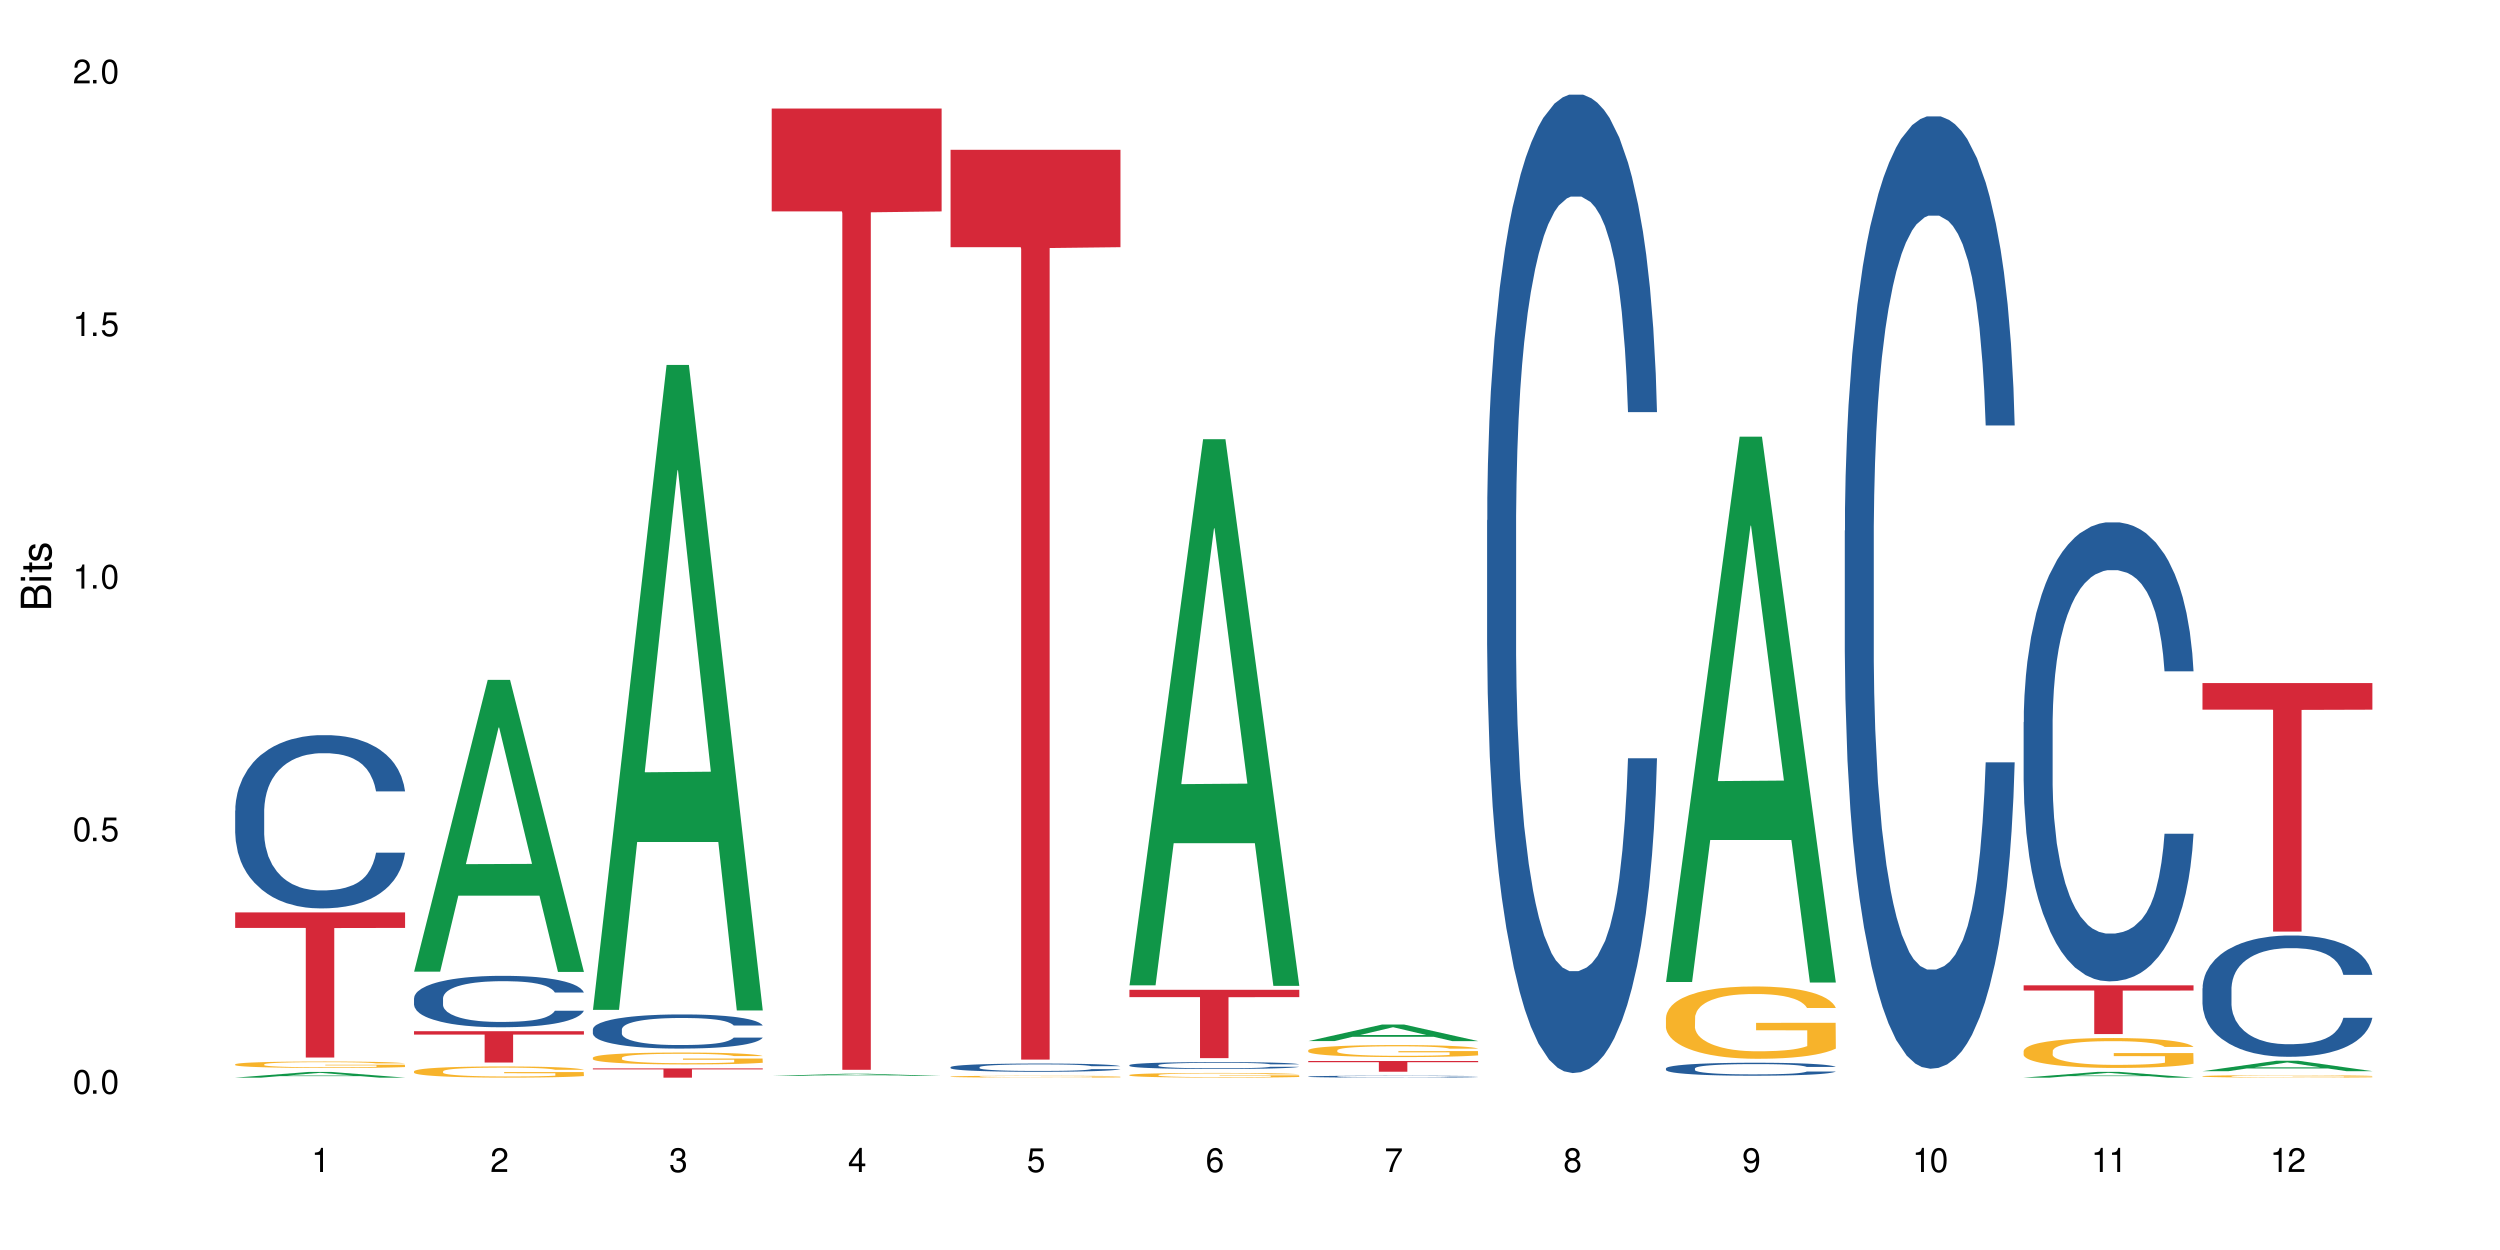
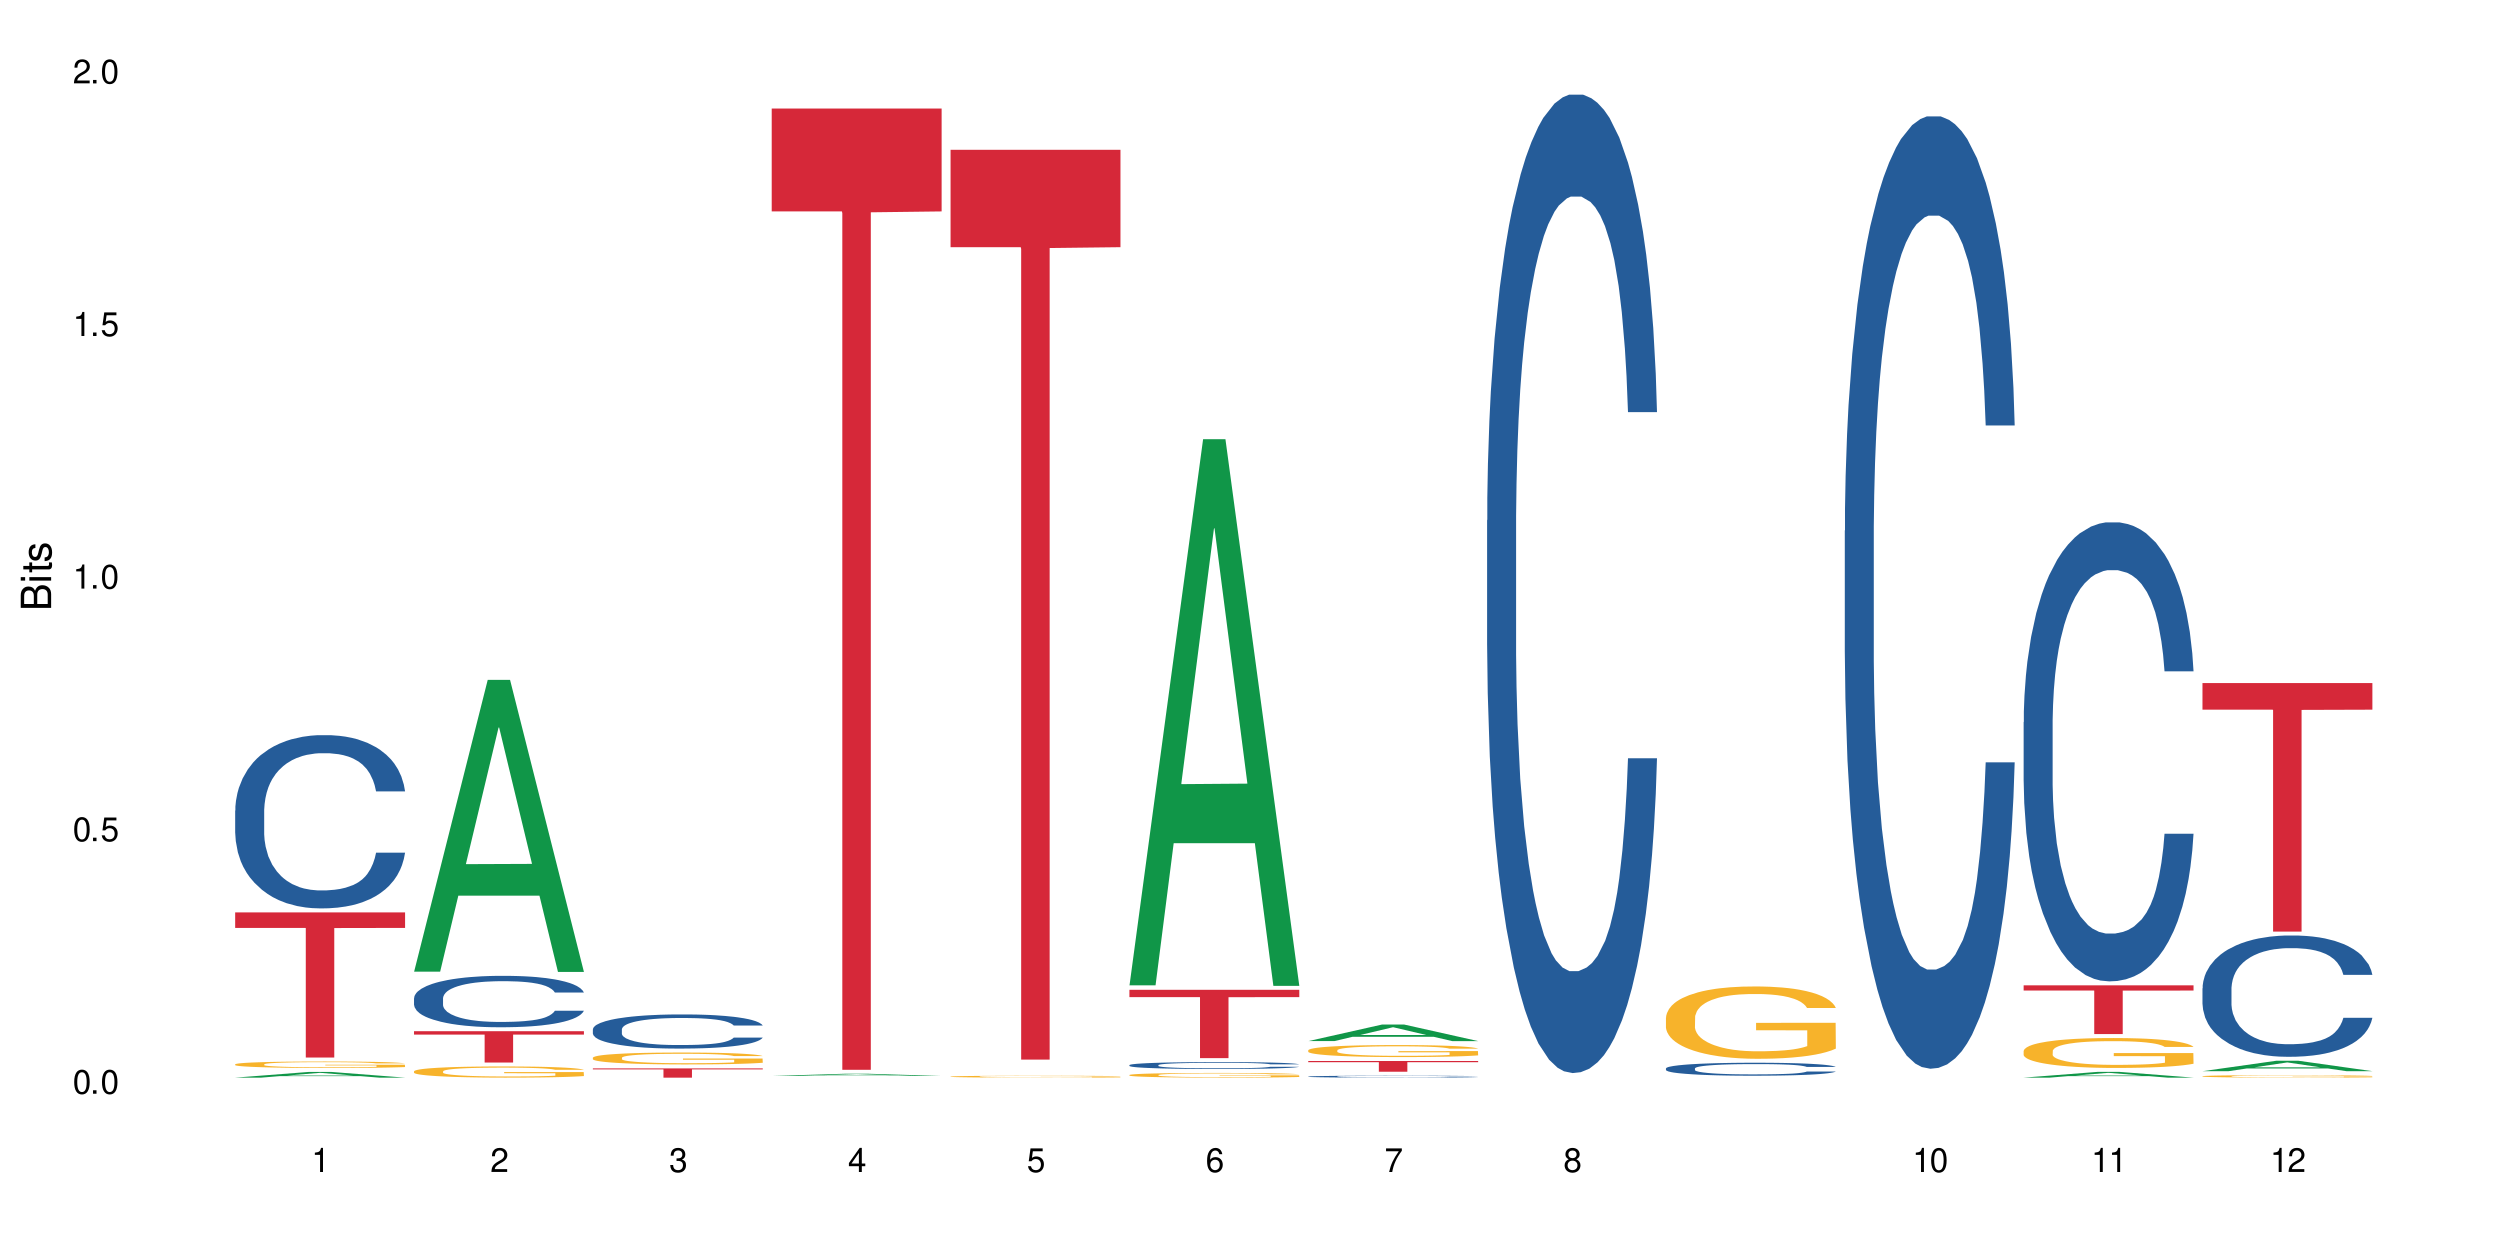
<svg xmlns="http://www.w3.org/2000/svg" xmlns:xlink="http://www.w3.org/1999/xlink" width="720" height="360" viewBox="0 0 720 360">
  <defs>
    <g>
      <g id="glyph-0-0">
</g>
      <g id="glyph-0-1">
        <path d="M 2.641 -6.938 C 2 -6.938 1.422 -6.656 1.078 -6.172 C 0.641 -5.562 0.406 -4.641 0.406 -3.359 C 0.406 -1.016 1.188 0.219 2.641 0.219 C 4.078 0.219 4.859 -1.016 4.859 -3.297 C 4.859 -4.641 4.656 -5.547 4.203 -6.172 C 3.844 -6.656 3.281 -6.938 2.641 -6.938 Z M 2.641 -6.188 C 3.547 -6.188 4 -5.25 4 -3.375 C 4 -1.406 3.562 -0.484 2.625 -0.484 C 1.734 -0.484 1.281 -1.438 1.281 -3.344 C 1.281 -5.25 1.734 -6.188 2.641 -6.188 Z M 2.641 -6.188 " />
      </g>
      <g id="glyph-0-2">
        <path d="M 1.828 -1 L 0.828 -1 L 0.828 0 L 1.828 0 Z M 1.828 -1 " />
      </g>
      <g id="glyph-0-3">
        <path d="M 4.562 -6.797 L 1.062 -6.797 L 0.547 -3.094 L 1.328 -3.094 C 1.719 -3.562 2.047 -3.734 2.578 -3.734 C 3.484 -3.734 4.062 -3.109 4.062 -2.094 C 4.062 -1.125 3.484 -0.531 2.578 -0.531 C 1.828 -0.531 1.375 -0.906 1.188 -1.672 L 0.328 -1.672 C 0.453 -1.109 0.547 -0.844 0.75 -0.594 C 1.125 -0.078 1.828 0.219 2.594 0.219 C 3.969 0.219 4.922 -0.781 4.922 -2.219 C 4.922 -3.562 4.031 -4.484 2.719 -4.484 C 2.25 -4.484 1.859 -4.359 1.469 -4.062 L 1.734 -5.969 L 4.562 -5.969 Z M 4.562 -6.797 " />
      </g>
      <g id="glyph-0-4">
        <path d="M 2.484 -4.938 L 2.484 0 L 3.328 0 L 3.328 -6.938 L 2.766 -6.938 C 2.469 -5.875 2.281 -5.734 0.984 -5.562 L 0.984 -4.938 Z M 2.484 -4.938 " />
      </g>
      <g id="glyph-0-5">
        <path d="M 4.859 -0.828 L 1.281 -0.828 C 1.359 -1.406 1.672 -1.781 2.5 -2.281 L 3.469 -2.828 C 4.406 -3.344 4.906 -4.062 4.906 -4.906 C 4.906 -5.484 4.672 -6.031 4.266 -6.406 C 3.859 -6.766 3.375 -6.938 2.719 -6.938 C 1.859 -6.938 1.219 -6.625 0.844 -6.031 C 0.609 -5.672 0.5 -5.234 0.484 -4.531 L 1.328 -4.531 C 1.359 -5.016 1.406 -5.281 1.531 -5.516 C 1.75 -5.938 2.188 -6.203 2.703 -6.203 C 3.469 -6.203 4.031 -5.641 4.031 -4.891 C 4.031 -4.344 3.719 -3.859 3.125 -3.516 L 2.234 -3 C 0.812 -2.172 0.406 -1.531 0.328 -0.016 L 4.859 -0.016 Z M 4.859 -0.828 " />
      </g>
      <g id="glyph-0-6">
        <path d="M 2.125 -3.188 L 2.578 -3.188 C 3.5 -3.188 3.984 -2.766 3.984 -1.922 C 3.984 -1.062 3.469 -0.531 2.594 -0.531 C 1.656 -0.531 1.203 -1 1.156 -2.016 L 0.312 -2.016 C 0.344 -1.453 0.438 -1.094 0.609 -0.781 C 0.953 -0.109 1.625 0.219 2.547 0.219 C 3.953 0.219 4.859 -0.625 4.859 -1.938 C 4.859 -2.828 4.516 -3.297 3.703 -3.594 C 4.344 -3.844 4.656 -4.328 4.656 -5.031 C 4.656 -6.219 3.875 -6.938 2.578 -6.938 C 1.203 -6.938 0.484 -6.172 0.453 -4.703 L 1.297 -4.703 C 1.312 -5.125 1.344 -5.359 1.453 -5.578 C 1.641 -5.969 2.062 -6.203 2.594 -6.203 C 3.344 -6.203 3.797 -5.75 3.797 -5 C 3.797 -4.516 3.609 -4.219 3.25 -4.047 C 3.016 -3.953 2.703 -3.922 2.125 -3.906 Z M 2.125 -3.188 " />
      </g>
      <g id="glyph-0-7">
        <path d="M 3.141 -1.672 L 3.141 0 L 3.984 0 L 3.984 -1.672 L 4.984 -1.672 L 4.984 -2.438 L 3.984 -2.438 L 3.984 -6.938 L 3.359 -6.938 L 0.266 -2.578 L 0.266 -1.672 Z M 3.141 -2.438 L 1 -2.438 L 3.141 -5.5 Z M 3.141 -2.438 " />
      </g>
      <g id="glyph-0-8">
        <path d="M 4.781 -5.125 C 4.609 -6.266 3.891 -6.938 2.844 -6.938 C 2.094 -6.938 1.422 -6.578 1.031 -5.953 C 0.594 -5.266 0.406 -4.422 0.406 -3.172 C 0.406 -2 0.578 -1.25 0.984 -0.641 C 1.359 -0.078 1.953 0.219 2.703 0.219 C 3.984 0.219 4.922 -0.75 4.922 -2.094 C 4.922 -3.375 4.062 -4.281 2.844 -4.281 C 2.172 -4.281 1.641 -4.031 1.281 -3.516 C 1.281 -5.234 1.828 -6.188 2.797 -6.188 C 3.391 -6.188 3.797 -5.797 3.938 -5.125 Z M 2.734 -3.531 C 3.547 -3.531 4.062 -2.953 4.062 -2.031 C 4.062 -1.156 3.484 -0.531 2.703 -0.531 C 1.922 -0.531 1.328 -1.188 1.328 -2.078 C 1.328 -2.938 1.906 -3.531 2.734 -3.531 Z M 2.734 -3.531 " />
      </g>
      <g id="glyph-0-9">
        <path d="M 4.984 -6.797 L 0.438 -6.797 L 0.438 -5.969 L 4.109 -5.969 C 2.5 -3.656 1.828 -2.234 1.328 0 L 2.219 0 C 2.594 -2.172 3.453 -4.047 4.984 -6.094 Z M 4.984 -6.797 " />
      </g>
      <g id="glyph-0-10">
        <path d="M 3.75 -3.656 C 4.469 -4.094 4.688 -4.438 4.688 -5.078 C 4.688 -6.172 3.844 -6.938 2.641 -6.938 C 1.438 -6.938 0.594 -6.172 0.594 -5.094 C 0.594 -4.438 0.812 -4.094 1.516 -3.656 C 0.734 -3.266 0.359 -2.703 0.359 -1.922 C 0.359 -0.656 1.281 0.219 2.641 0.219 C 3.984 0.219 4.922 -0.656 4.922 -1.922 C 4.922 -2.703 4.531 -3.266 3.75 -3.656 Z M 2.641 -6.188 C 3.359 -6.188 3.812 -5.75 3.812 -5.062 C 3.812 -4.406 3.344 -3.984 2.641 -3.984 C 1.922 -3.984 1.453 -4.406 1.453 -5.078 C 1.453 -5.75 1.922 -6.188 2.641 -6.188 Z M 2.641 -3.266 C 3.484 -3.266 4.062 -2.719 4.062 -1.906 C 4.062 -1.078 3.484 -0.531 2.625 -0.531 C 1.797 -0.531 1.219 -1.094 1.219 -1.906 C 1.219 -2.719 1.781 -3.266 2.641 -3.266 Z M 2.641 -3.266 " />
      </g>
      <g id="glyph-0-11">
-         <path d="M 0.516 -1.578 C 0.672 -0.453 1.406 0.219 2.438 0.219 C 3.188 0.219 3.859 -0.141 4.266 -0.766 C 4.688 -1.453 4.891 -2.297 4.891 -3.547 C 4.891 -4.719 4.703 -5.453 4.312 -6.078 C 3.938 -6.641 3.344 -6.938 2.594 -6.938 C 1.297 -6.938 0.359 -5.969 0.359 -4.625 C 0.359 -3.344 1.234 -2.453 2.453 -2.453 C 3.094 -2.453 3.578 -2.672 4.016 -3.203 C 4 -1.484 3.469 -0.531 2.5 -0.531 C 1.906 -0.531 1.484 -0.906 1.359 -1.578 Z M 2.578 -6.203 C 3.375 -6.203 3.969 -5.531 3.969 -4.641 C 3.969 -3.797 3.391 -3.188 2.547 -3.188 C 1.734 -3.188 1.234 -3.766 1.234 -4.688 C 1.234 -5.562 1.797 -6.203 2.578 -6.203 Z M 2.578 -6.203 " />
-       </g>
+         </g>
      <g id="glyph-1-0">
</g>
      <g id="glyph-1-1">
        <path d="M 0 -0.953 L 0 -4.891 C 0 -5.719 -0.234 -6.344 -0.734 -6.797 C -1.188 -7.234 -1.812 -7.469 -2.5 -7.469 C -3.547 -7.469 -4.188 -7 -4.625 -5.875 C -4.984 -6.688 -5.625 -7.094 -6.531 -7.094 C -7.172 -7.094 -7.734 -6.859 -8.141 -6.391 C -8.562 -5.922 -8.75 -5.344 -8.75 -4.5 L -8.75 -0.953 Z M -4.984 -2.062 L -7.766 -2.062 L -7.766 -4.219 C -7.766 -4.844 -7.688 -5.203 -7.453 -5.5 C -7.219 -5.812 -6.859 -5.969 -6.375 -5.969 C -5.891 -5.969 -5.531 -5.812 -5.297 -5.5 C -5.062 -5.203 -4.984 -4.844 -4.984 -4.219 Z M -0.984 -2.062 L -4 -2.062 L -4 -4.781 C -4 -5.766 -3.438 -6.359 -2.484 -6.359 C -1.547 -6.359 -0.984 -5.766 -0.984 -4.781 Z M -0.984 -2.062 " />
      </g>
      <g id="glyph-1-2">
        <path d="M -6.281 -1.797 L -6.281 -0.797 L 0 -0.797 L 0 -1.797 Z M -8.75 -1.797 L -8.75 -0.797 L -7.484 -0.797 L -7.484 -1.797 Z M -8.75 -1.797 " />
      </g>
      <g id="glyph-1-3">
        <path d="M -6.281 -3.047 L -6.281 -2.016 L -8.016 -2.016 L -8.016 -1.016 L -6.281 -1.016 L -6.281 -0.172 L -5.469 -0.172 L -5.469 -1.016 L -0.719 -1.016 C -0.078 -1.016 0.281 -1.453 0.281 -2.234 C 0.281 -2.5 0.25 -2.719 0.188 -3.047 L -0.641 -3.047 C -0.609 -2.906 -0.594 -2.766 -0.594 -2.562 C -0.594 -2.141 -0.719 -2.016 -1.156 -2.016 L -5.469 -2.016 L -5.469 -3.047 Z M -6.281 -3.047 " />
      </g>
      <g id="glyph-1-4">
        <path d="M -4.531 -5.25 C -5.766 -5.25 -6.469 -4.422 -6.469 -2.969 C -6.469 -1.516 -5.719 -0.562 -4.547 -0.562 C -3.562 -0.562 -3.094 -1.062 -2.734 -2.562 L -2.516 -3.484 C -2.344 -4.188 -2.094 -4.469 -1.641 -4.469 C -1.047 -4.469 -0.641 -3.875 -0.641 -3 C -0.641 -2.453 -0.797 -2 -1.062 -1.75 C -1.25 -1.594 -1.422 -1.531 -1.875 -1.469 L -1.875 -0.406 C -0.422 -0.453 0.281 -1.266 0.281 -2.922 C 0.281 -4.5 -0.5 -5.516 -1.719 -5.516 C -2.656 -5.516 -3.172 -4.984 -3.469 -3.734 L -3.703 -2.766 C -3.891 -1.953 -4.156 -1.609 -4.594 -1.609 C -5.188 -1.609 -5.547 -2.125 -5.547 -2.938 C -5.547 -3.75 -5.203 -4.172 -4.531 -4.203 Z M -4.531 -5.25 " />
      </g>
    </g>
  </defs>
  <rect x="-72" y="-36" width="864" height="432" fill="rgb(100%, 100%, 100%)" fill-opacity="1" />
  <path fill-rule="nonzero" fill="rgb(6.275%, 58.824%, 28.235%)" fill-opacity="1" d="M 67.73 310.359 L 67.785 310.355 L 88.957 308.715 L 95.387 308.715 L 116.664 310.359 L 109.188 310.359 L 103.855 309.93 L 80.488 309.93 L 75.258 310.359 L 67.73 310.359 L 82.734 309.75 L 101.711 309.75 L 92.25 308.98 L 92.145 308.98 L 92.039 308.984 L 82.684 309.75 L 82.734 309.75 Z M 67.73 310.359 " />
  <path fill-rule="nonzero" fill="rgb(14.51%, 36.078%, 60%)" fill-opacity="1" d="M 67.73 233.445 L 67.789 233.398 L 67.789 232.305 L 67.969 230.574 L 68.387 228.383 L 68.805 226.879 L 69.879 224.188 L 71.371 221.59 L 72.922 219.582 L 74.055 218.398 L 75.07 217.484 L 77.398 215.797 L 78.891 214.93 L 80.5 214.156 L 82.469 213.383 L 83.902 212.926 L 87.125 212.195 L 89.512 211.875 L 91.363 211.738 L 95.359 211.738 L 97.746 211.922 L 99.477 212.148 L 101.387 212.516 L 102.996 212.926 L 105.801 213.93 L 108.309 215.207 L 109.441 215.934 L 111.234 217.348 L 112.605 218.715 L 113.559 219.902 L 114.633 221.59 L 115.59 223.641 L 116.305 225.969 L 116.664 227.93 L 108.309 227.93 L 107.891 226.105 L 107.414 224.691 L 106.52 222.82 L 105.625 221.5 L 104.371 220.176 L 103.238 219.309 L 101.684 218.441 L 100.312 217.895 L 98.879 217.484 L 97.508 217.211 L 94.883 216.938 L 91.84 216.938 L 90.707 217.027 L 88.379 217.395 L 87.125 217.715 L 85.336 218.352 L 84.082 218.945 L 82.59 219.855 L 81.574 220.633 L 80.32 221.816 L 79.426 222.867 L 78.414 224.371 L 77.816 225.512 L 77.277 226.789 L 76.801 228.293 L 76.441 229.891 L 76.203 231.574 L 76.086 233.219 L 76.086 240.285 L 76.203 241.926 L 76.504 243.844 L 77.277 246.625 L 78.414 249.043 L 79.727 250.957 L 80.977 252.324 L 81.695 252.961 L 82.648 253.691 L 84.141 254.605 L 86.289 255.516 L 87.543 255.883 L 89.453 256.246 L 91.422 256.43 L 94.047 256.43 L 96.375 256.246 L 97.926 256.02 L 99.535 255.652 L 101.746 254.879 L 103.117 254.148 L 104.312 253.281 L 105.207 252.414 L 105.801 251.688 L 106.699 250.273 L 107.414 248.723 L 107.949 247.125 L 108.309 245.574 L 116.664 245.574 L 116.305 247.398 L 115.77 249.18 L 115.23 250.5 L 114.395 252.098 L 113.441 253.512 L 112.066 255.105 L 110.934 256.156 L 109.441 257.293 L 108.07 258.16 L 106.578 258.938 L 104.371 259.848 L 102.938 260.305 L 101.387 260.715 L 99.535 261.078 L 97.211 261.398 L 94.703 261.582 L 92.375 261.629 L 89.871 261.535 L 88.02 261.352 L 85.574 260.941 L 82.531 260.121 L 80.32 259.254 L 78.59 258.391 L 77.102 257.477 L 75.43 256.246 L 73.281 254.238 L 71.969 252.688 L 71.074 251.414 L 70.059 249.633 L 69.344 248.039 L 68.508 245.484 L 67.91 242.246 L 67.73 239.738 Z M 67.73 233.445 " />
  <path fill-rule="nonzero" fill="rgb(96.863%, 70.196%, 16.863%)" fill-opacity="1" d="M 67.73 306.512 L 67.789 306.508 L 67.789 306.473 L 68.031 306.398 L 68.625 306.293 L 69.402 306.207 L 70.238 306.137 L 70.773 306.102 L 71.668 306.051 L 72.445 306.012 L 74.414 305.938 L 76.922 305.863 L 78.293 305.836 L 79.844 305.805 L 82.051 305.773 L 83.066 305.762 L 86.172 305.734 L 89.691 305.719 L 93.57 305.711 L 95.359 305.715 L 97.805 305.719 L 101.148 305.738 L 103.059 305.758 L 104.551 305.773 L 106.102 305.797 L 108.012 305.828 L 109.801 305.871 L 111.234 305.91 L 112.664 305.961 L 113.859 306.016 L 114.871 306.074 L 115.77 306.148 L 116.305 306.207 L 116.664 306.266 L 108.367 306.266 L 107.891 306.207 L 107.355 306.16 L 106.461 306.105 L 105.562 306.062 L 104.668 306.031 L 102.996 305.988 L 101.566 305.961 L 99.777 305.938 L 98.047 305.922 L 96.074 305.91 L 94.883 305.906 L 91.719 305.906 L 88.855 305.918 L 87.184 305.934 L 85.992 305.945 L 84.32 305.973 L 83.305 305.992 L 82.707 306.008 L 80.918 306.059 L 79.727 306.105 L 79.07 306.141 L 78.234 306.191 L 77.637 306.234 L 76.98 306.305 L 76.621 306.355 L 76.145 306.473 L 76.086 306.777 L 76.266 306.844 L 76.621 306.914 L 77.102 306.973 L 77.816 307.039 L 78.531 307.086 L 79.785 307.152 L 80.859 307.199 L 81.695 307.227 L 83.305 307.273 L 83.961 307.289 L 85.512 307.32 L 87.125 307.344 L 89.094 307.363 L 90.586 307.375 L 92.973 307.383 L 96.016 307.383 L 99.598 307.371 L 101.863 307.359 L 103.414 307.344 L 104.43 307.332 L 105.684 307.312 L 106.578 307.297 L 107.414 307.277 L 108.43 307.25 L 108.43 306.844 L 93.688 306.84 L 93.688 306.648 L 116.602 306.648 L 116.664 307.312 L 115.41 307.359 L 113.859 307.402 L 112.367 307.438 L 110.816 307.469 L 108.605 307.5 L 106.816 307.52 L 104.07 307.543 L 101.566 307.559 L 98.941 307.57 L 96.613 307.574 L 93.867 307.578 L 91.422 307.574 L 88.797 307.562 L 86.707 307.551 L 82.887 307.512 L 80.5 307.473 L 78.949 307.445 L 77.34 307.41 L 75.727 307.367 L 74.297 307.32 L 73.34 307.285 L 72.387 307.246 L 71.371 307.191 L 70.418 307.137 L 69.699 307.082 L 69.043 307.023 L 68.566 306.965 L 68.09 306.891 L 67.852 306.828 L 67.73 306.777 Z M 67.73 306.512 " />
  <path fill-rule="nonzero" fill="rgb(83.922%, 15.686%, 22.353%)" fill-opacity="1" d="M 67.73 262.766 L 116.664 262.766 L 116.664 267.238 L 96.27 267.277 L 96.27 304.574 L 88.066 304.574 L 88.066 267.316 L 87.945 267.238 L 67.73 267.238 Z M 67.73 262.766 " />
  <path fill-rule="nonzero" fill="rgb(6.275%, 58.824%, 28.235%)" fill-opacity="1" d="M 119.238 279.832 L 119.289 279.754 L 140.465 195.801 L 146.895 195.801 L 168.172 279.914 L 160.695 279.914 L 155.363 257.957 L 131.996 257.957 L 126.766 279.832 L 119.238 279.832 L 134.242 248.875 L 153.219 248.797 L 143.758 209.543 L 143.652 209.465 L 143.547 209.699 L 134.191 248.797 L 134.242 248.875 Z M 119.238 279.832 " />
  <path fill-rule="nonzero" fill="rgb(14.51%, 36.078%, 60%)" fill-opacity="1" d="M 119.238 287.492 L 119.297 287.477 L 119.297 287.152 L 119.477 286.637 L 119.895 285.988 L 120.312 285.543 L 121.387 284.742 L 122.879 283.973 L 124.43 283.379 L 125.562 283.027 L 126.578 282.754 L 128.906 282.254 L 130.398 281.996 L 132.008 281.766 L 133.977 281.535 L 135.41 281.402 L 138.633 281.184 L 141.02 281.09 L 142.871 281.051 L 146.867 281.051 L 149.254 281.105 L 150.984 281.172 L 152.895 281.281 L 154.504 281.402 L 157.309 281.699 L 159.816 282.078 L 160.949 282.293 L 162.742 282.715 L 164.113 283.121 L 165.066 283.473 L 166.141 283.973 L 167.098 284.582 L 167.812 285.273 L 168.172 285.855 L 159.816 285.855 L 159.398 285.312 L 158.922 284.895 L 158.027 284.34 L 157.133 283.945 L 155.879 283.555 L 154.746 283.297 L 153.191 283.039 L 151.82 282.875 L 150.387 282.754 L 149.016 282.672 L 146.391 282.594 L 143.348 282.594 L 142.211 282.621 L 139.887 282.727 L 138.633 282.824 L 136.844 283.012 L 135.59 283.188 L 134.098 283.457 L 133.082 283.688 L 131.828 284.039 L 130.934 284.352 L 129.922 284.797 L 129.324 285.137 L 128.785 285.516 L 128.309 285.961 L 127.949 286.438 L 127.711 286.938 L 127.594 287.422 L 127.594 289.52 L 127.711 290.008 L 128.012 290.578 L 128.785 291.402 L 129.922 292.117 L 131.234 292.688 L 132.484 293.094 L 133.203 293.281 L 134.156 293.5 L 135.648 293.77 L 137.797 294.039 L 139.051 294.148 L 140.961 294.258 L 142.93 294.312 L 145.555 294.312 L 147.883 294.258 L 149.434 294.191 L 151.043 294.082 L 153.254 293.852 L 154.625 293.633 L 155.816 293.379 L 156.715 293.121 L 157.309 292.902 L 158.207 292.484 L 158.922 292.023 L 159.457 291.551 L 159.816 291.09 L 168.172 291.09 L 167.812 291.633 L 167.277 292.16 L 166.738 292.551 L 165.902 293.027 L 164.949 293.445 L 163.574 293.918 L 162.441 294.23 L 160.949 294.57 L 159.578 294.824 L 158.086 295.055 L 155.879 295.328 L 154.445 295.461 L 152.895 295.582 L 151.043 295.691 L 148.719 295.785 L 146.211 295.84 L 143.883 295.855 L 141.379 295.828 L 139.527 295.773 L 137.082 295.652 L 134.039 295.406 L 131.828 295.148 L 130.098 294.895 L 128.605 294.621 L 126.938 294.258 L 124.789 293.66 L 123.477 293.203 L 122.582 292.824 L 121.566 292.297 L 120.852 291.82 L 120.016 291.062 L 119.418 290.102 L 119.238 289.359 Z M 119.238 287.492 " />
  <path fill-rule="nonzero" fill="rgb(96.863%, 70.196%, 16.863%)" fill-opacity="1" d="M 119.238 308.52 L 119.297 308.516 L 119.297 308.457 L 119.535 308.324 L 120.133 308.141 L 120.91 307.992 L 121.746 307.875 L 122.281 307.812 L 123.176 307.727 L 123.953 307.66 L 125.922 307.527 L 128.43 307.406 L 129.801 307.352 L 131.352 307.301 L 133.559 307.246 L 134.574 307.227 L 137.676 307.18 L 141.199 307.148 L 145.078 307.141 L 146.867 307.145 L 149.312 307.156 L 152.656 307.188 L 154.566 307.215 L 156.059 307.246 L 157.609 307.285 L 159.52 307.344 L 161.309 307.414 L 162.742 307.484 L 164.172 307.57 L 165.367 307.668 L 166.379 307.77 L 167.277 307.891 L 167.812 307.996 L 168.172 308.098 L 159.875 308.098 L 159.398 307.996 L 158.863 307.914 L 157.965 307.82 L 157.07 307.75 L 156.176 307.691 L 154.504 307.617 L 153.074 307.57 L 151.281 307.527 L 149.551 307.5 L 147.582 307.484 L 146.391 307.477 L 143.227 307.477 L 140.363 307.5 L 138.691 307.523 L 137.5 307.547 L 135.828 307.59 L 134.812 307.625 L 134.215 307.648 L 132.426 307.738 L 131.234 307.82 L 130.578 307.879 L 129.742 307.965 L 129.145 308.047 L 128.488 308.164 L 128.129 308.25 L 127.652 308.449 L 127.594 308.98 L 127.773 309.094 L 128.129 309.211 L 128.605 309.32 L 129.324 309.43 L 130.039 309.516 L 131.293 309.629 L 132.367 309.707 L 133.203 309.758 L 134.812 309.836 L 135.469 309.863 L 137.02 309.914 L 138.633 309.957 L 140.602 309.992 L 142.094 310.008 L 144.48 310.023 L 147.523 310.023 L 151.105 310.008 L 153.371 309.984 L 154.922 309.961 L 155.938 309.938 L 157.191 309.906 L 158.086 309.879 L 158.922 309.844 L 159.938 309.793 L 159.938 309.094 L 145.195 309.09 L 145.195 308.762 L 168.109 308.758 L 168.172 309.906 L 166.918 309.984 L 165.367 310.062 L 163.875 310.121 L 162.324 310.172 L 160.113 310.227 L 158.324 310.262 L 155.578 310.305 L 153.074 310.328 L 150.449 310.348 L 148.121 310.355 L 145.375 310.359 L 142.93 310.352 L 140.305 310.336 L 138.215 310.312 L 136.305 310.281 L 134.395 310.246 L 132.008 310.184 L 130.457 310.133 L 128.848 310.07 L 127.234 309.996 L 125.801 309.918 L 124.848 309.855 L 123.895 309.785 L 122.879 309.699 L 121.926 309.598 L 121.207 309.508 L 120.551 309.402 L 120.074 309.309 L 119.598 309.176 L 119.359 309.07 L 119.238 308.977 Z M 119.238 308.52 " />
  <path fill-rule="nonzero" fill="rgb(83.922%, 15.686%, 22.353%)" fill-opacity="1" d="M 119.238 296.992 L 168.172 296.992 L 168.172 297.957 L 147.777 297.965 L 147.777 306.004 L 139.574 306.004 L 139.574 297.973 L 139.453 297.957 L 119.238 297.957 Z M 119.238 296.992 " />
-   <path fill-rule="nonzero" fill="rgb(6.275%, 58.824%, 28.235%)" fill-opacity="1" d="M 170.746 290.848 L 170.797 290.676 L 191.973 105.109 L 198.402 105.109 L 219.68 291.023 L 212.203 291.023 L 206.871 242.496 L 183.504 242.496 L 178.273 290.848 L 170.746 290.848 L 185.75 222.418 L 204.727 222.246 L 195.266 135.484 L 195.16 135.309 L 195.055 135.832 L 185.699 222.246 L 185.75 222.418 Z M 170.746 290.848 " />
  <path fill-rule="nonzero" fill="rgb(14.51%, 36.078%, 60%)" fill-opacity="1" d="M 170.746 296.441 L 170.805 296.43 L 170.805 296.215 L 170.984 295.875 L 171.402 295.441 L 171.82 295.145 L 172.895 294.613 L 174.387 294.102 L 175.938 293.707 L 177.07 293.473 L 178.086 293.293 L 180.414 292.961 L 181.906 292.789 L 183.516 292.637 L 185.484 292.484 L 186.918 292.395 L 190.141 292.25 L 192.527 292.188 L 194.375 292.16 L 198.375 292.16 L 200.762 292.195 L 202.492 292.242 L 204.402 292.312 L 206.012 292.395 L 208.816 292.594 L 211.324 292.844 L 212.457 292.988 L 214.25 293.266 L 215.621 293.535 L 216.574 293.77 L 217.648 294.102 L 218.605 294.508 L 219.32 294.965 L 219.68 295.352 L 211.324 295.352 L 210.906 294.992 L 210.43 294.715 L 209.535 294.344 L 208.641 294.086 L 207.387 293.824 L 206.25 293.652 L 204.699 293.484 L 203.328 293.375 L 201.895 293.293 L 200.523 293.238 L 197.898 293.188 L 194.855 293.188 L 193.719 293.203 L 191.395 293.277 L 190.141 293.34 L 188.352 293.465 L 187.098 293.582 L 185.605 293.762 L 184.59 293.914 L 183.336 294.148 L 182.441 294.355 L 181.426 294.652 L 180.832 294.875 L 180.293 295.129 L 179.816 295.426 L 179.457 295.738 L 179.219 296.07 L 179.102 296.395 L 179.102 297.789 L 179.219 298.113 L 179.52 298.488 L 180.293 299.039 L 181.426 299.516 L 182.742 299.891 L 183.992 300.16 L 184.711 300.289 L 185.664 300.43 L 187.156 300.609 L 189.305 300.789 L 190.559 300.863 L 192.469 300.934 L 194.438 300.969 L 197.062 300.969 L 199.391 300.934 L 200.941 300.891 L 202.551 300.816 L 204.762 300.664 L 206.133 300.52 L 207.324 300.352 L 208.223 300.18 L 208.816 300.035 L 209.711 299.758 L 210.43 299.453 L 210.965 299.137 L 211.324 298.832 L 219.68 298.832 L 219.32 299.191 L 218.785 299.543 L 218.246 299.801 L 217.41 300.117 L 216.457 300.395 L 215.082 300.711 L 213.949 300.918 L 212.457 301.141 L 211.086 301.312 L 209.594 301.465 L 207.387 301.645 L 205.953 301.734 L 204.402 301.816 L 202.551 301.887 L 200.227 301.949 L 197.719 301.984 L 195.391 301.996 L 192.887 301.977 L 191.035 301.941 L 188.59 301.859 L 185.547 301.699 L 183.336 301.527 L 181.605 301.355 L 180.113 301.176 L 178.445 300.934 L 176.297 300.539 L 174.984 300.234 L 174.086 299.98 L 173.074 299.633 L 172.355 299.316 L 171.523 298.812 L 170.926 298.176 L 170.746 297.68 Z M 170.746 296.441 " />
  <path fill-rule="nonzero" fill="rgb(96.863%, 70.196%, 16.863%)" fill-opacity="1" d="M 170.746 304.598 L 170.805 304.598 L 170.805 304.535 L 171.043 304.395 L 171.641 304.199 L 172.418 304.039 L 173.254 303.914 L 173.789 303.848 L 174.684 303.754 L 175.461 303.688 L 177.43 303.547 L 179.938 303.414 L 181.309 303.359 L 182.859 303.305 L 185.066 303.246 L 186.082 303.223 L 189.184 303.172 L 192.707 303.141 L 196.586 303.133 L 198.375 303.137 L 200.82 303.148 L 204.164 303.184 L 206.074 303.215 L 207.566 303.246 L 209.117 303.285 L 211.027 303.348 L 212.816 303.422 L 214.25 303.5 L 215.68 303.594 L 216.875 303.691 L 217.887 303.801 L 218.785 303.934 L 219.32 304.043 L 219.68 304.152 L 211.383 304.152 L 210.906 304.043 L 210.371 303.957 L 209.473 303.855 L 208.578 303.781 L 207.684 303.719 L 206.012 303.641 L 204.582 303.59 L 202.789 303.547 L 201.059 303.516 L 199.09 303.5 L 197.898 303.492 L 194.734 303.492 L 191.871 303.516 L 190.199 303.539 L 189.008 303.562 L 187.336 303.609 L 186.32 303.648 L 185.723 303.672 L 183.934 303.77 L 182.742 303.859 L 182.086 303.918 L 181.25 304.012 L 180.652 304.094 L 179.996 304.223 L 179.637 304.316 L 179.16 304.527 L 179.102 305.09 L 179.281 305.211 L 179.637 305.336 L 180.113 305.449 L 180.832 305.57 L 181.547 305.66 L 182.801 305.781 L 183.875 305.863 L 184.711 305.918 L 186.32 306 L 186.977 306.027 L 188.527 306.086 L 190.141 306.129 L 192.109 306.168 L 193.602 306.184 L 195.988 306.199 L 199.031 306.199 L 202.613 306.184 L 204.879 306.156 L 206.43 306.133 L 207.445 306.109 L 208.699 306.074 L 209.594 306.043 L 210.43 306.012 L 211.445 305.957 L 211.445 305.211 L 196.703 305.207 L 196.703 304.855 L 219.617 304.852 L 219.68 306.074 L 218.426 306.16 L 216.875 306.242 L 215.383 306.305 L 213.832 306.355 L 211.621 306.418 L 209.832 306.453 L 207.086 306.5 L 204.582 306.527 L 201.957 306.547 L 199.629 306.555 L 196.883 306.559 L 194.438 306.551 L 191.812 306.531 L 189.723 306.508 L 187.812 306.477 L 185.902 306.434 L 183.516 306.371 L 181.965 306.316 L 180.355 306.25 L 178.742 306.172 L 177.309 306.09 L 176.355 306.023 L 175.402 305.949 L 174.387 305.855 L 173.43 305.746 L 172.715 305.648 L 172.059 305.539 L 171.582 305.438 L 171.105 305.297 L 170.867 305.184 L 170.746 305.086 Z M 170.746 304.598 " />
  <path fill-rule="nonzero" fill="rgb(83.922%, 15.686%, 22.353%)" fill-opacity="1" d="M 170.746 307.695 L 219.68 307.695 L 219.68 307.98 L 199.285 307.98 L 199.285 310.359 L 191.078 310.359 L 191.078 307.984 L 190.961 307.98 L 170.746 307.98 Z M 170.746 307.695 " />
  <path fill-rule="nonzero" fill="rgb(6.275%, 58.824%, 28.235%)" fill-opacity="1" d="M 222.254 309.875 L 222.305 309.875 L 243.48 309.234 L 249.91 309.234 L 271.188 309.875 L 263.711 309.875 L 258.379 309.707 L 235.008 309.707 L 229.781 309.875 L 222.254 309.875 L 237.258 309.641 L 256.234 309.641 L 246.773 309.34 L 246.668 309.34 L 246.562 309.344 L 237.207 309.641 L 237.258 309.641 Z M 222.254 309.875 " />
  <path fill-rule="nonzero" fill="rgb(83.922%, 15.686%, 22.353%)" fill-opacity="1" d="M 222.254 31.25 L 271.188 31.25 L 271.188 60.887 L 250.793 61.145 L 250.793 308.098 L 242.586 308.098 L 242.586 61.406 L 242.469 60.887 L 222.254 60.887 Z M 222.254 31.25 " />
-   <path fill-rule="nonzero" fill="rgb(14.51%, 36.078%, 60%)" fill-opacity="1" d="M 273.762 307.336 L 273.82 307.332 L 273.82 307.281 L 274 307.199 L 274.418 307.094 L 274.836 307.023 L 275.91 306.895 L 277.402 306.77 L 278.953 306.676 L 280.086 306.617 L 281.102 306.574 L 283.43 306.492 L 284.922 306.453 L 286.531 306.414 L 288.5 306.379 L 289.934 306.355 L 293.156 306.32 L 295.543 306.309 L 297.391 306.301 L 301.391 306.301 L 303.777 306.309 L 305.508 306.32 L 307.418 306.336 L 309.027 306.355 L 311.832 306.406 L 314.34 306.465 L 315.473 306.5 L 317.262 306.566 L 318.637 306.633 L 319.59 306.688 L 320.664 306.77 L 321.621 306.867 L 322.336 306.977 L 322.695 307.07 L 314.34 307.07 L 313.922 306.984 L 313.445 306.918 L 312.551 306.828 L 311.652 306.766 L 310.402 306.703 L 309.266 306.66 L 307.715 306.621 L 306.344 306.594 L 304.91 306.574 L 303.539 306.562 L 300.914 306.547 L 297.871 306.547 L 296.734 306.551 L 294.41 306.57 L 293.156 306.586 L 291.363 306.617 L 290.113 306.645 L 288.621 306.688 L 287.605 306.723 L 286.352 306.781 L 285.457 306.832 L 284.441 306.902 L 283.848 306.957 L 283.309 307.02 L 282.832 307.09 L 282.473 307.164 L 282.234 307.246 L 282.117 307.324 L 282.117 307.66 L 282.234 307.738 L 282.535 307.832 L 283.309 307.965 L 284.441 308.078 L 285.754 308.168 L 287.008 308.234 L 287.727 308.266 L 288.68 308.301 L 290.172 308.344 L 292.32 308.387 L 293.574 308.406 L 295.484 308.422 L 297.453 308.43 L 300.078 308.43 L 302.406 308.422 L 303.957 308.41 L 305.566 308.395 L 307.773 308.355 L 309.148 308.32 L 310.34 308.281 L 311.234 308.238 L 311.832 308.203 L 312.727 308.137 L 313.445 308.062 L 313.98 307.988 L 314.34 307.914 L 322.695 307.914 L 322.336 308 L 321.797 308.086 L 321.262 308.148 L 320.426 308.223 L 319.473 308.293 L 318.098 308.367 L 316.965 308.418 L 315.473 308.473 L 314.102 308.512 L 312.609 308.551 L 310.402 308.594 L 308.969 308.617 L 307.418 308.637 L 305.566 308.652 L 303.238 308.668 L 300.734 308.676 L 298.406 308.68 L 295.898 308.676 L 294.051 308.664 L 291.605 308.645 L 288.559 308.605 L 286.352 308.566 L 284.621 308.523 L 283.129 308.48 L 281.461 308.422 L 279.312 308.328 L 278 308.254 L 277.102 308.191 L 276.09 308.105 L 275.371 308.031 L 274.535 307.91 L 273.941 307.754 L 273.762 307.637 Z M 273.762 307.336 " />
  <path fill-rule="nonzero" fill="rgb(96.863%, 70.196%, 16.863%)" fill-opacity="1" d="M 273.762 310.047 L 273.82 310.047 L 273.82 310.039 L 274.059 310.016 L 274.656 309.984 L 275.434 309.961 L 276.27 309.941 L 276.805 309.93 L 277.699 309.914 L 278.477 309.902 L 280.445 309.879 L 282.949 309.859 L 284.324 309.852 L 285.875 309.844 L 288.082 309.832 L 289.098 309.828 L 292.199 309.82 L 295.723 309.816 L 303.836 309.816 L 307.18 309.824 L 309.09 309.828 L 310.578 309.832 L 312.133 309.84 L 314.039 309.848 L 315.832 309.863 L 317.262 309.875 L 318.695 309.887 L 319.891 309.902 L 320.902 309.922 L 321.797 309.941 L 322.336 309.961 L 322.695 309.977 L 314.398 309.977 L 313.922 309.961 L 313.383 309.945 L 312.488 309.93 L 311.594 309.918 L 310.699 309.91 L 309.027 309.895 L 307.598 309.887 L 305.805 309.879 L 304.074 309.875 L 302.105 309.875 L 300.914 309.871 L 297.75 309.871 L 294.887 309.875 L 293.215 309.879 L 292.02 309.883 L 290.352 309.891 L 289.336 309.898 L 288.738 309.902 L 286.949 309.918 L 285.754 309.93 L 285.098 309.941 L 284.266 309.953 L 283.668 309.969 L 283.012 309.988 L 282.652 310.004 L 282.176 310.035 L 282.117 310.125 L 282.293 310.145 L 282.652 310.164 L 283.129 310.184 L 283.848 310.203 L 284.562 310.215 L 285.816 310.234 L 286.891 310.25 L 287.727 310.258 L 289.336 310.27 L 289.992 310.277 L 291.543 310.285 L 293.156 310.293 L 295.125 310.297 L 296.617 310.301 L 305.625 310.301 L 307.895 310.297 L 309.445 310.293 L 310.461 310.289 L 311.715 310.281 L 312.609 310.277 L 313.445 310.273 L 314.457 310.266 L 314.457 310.145 L 299.719 310.145 L 299.719 310.09 L 322.633 310.09 L 322.695 310.281 L 321.441 310.297 L 319.891 310.309 L 318.398 310.32 L 316.844 310.328 L 314.637 310.336 L 312.848 310.344 L 310.102 310.352 L 307.598 310.355 L 304.969 310.355 L 302.645 310.359 L 297.453 310.359 L 294.824 310.355 L 292.738 310.352 L 290.828 310.348 L 288.918 310.34 L 286.531 310.328 L 284.98 310.32 L 283.367 310.312 L 281.758 310.297 L 280.324 310.285 L 279.371 310.273 L 278.414 310.262 L 277.402 310.246 L 276.445 310.23 L 275.73 310.215 L 275.074 310.199 L 274.121 310.16 L 273.879 310.141 L 273.762 310.125 Z M 273.762 310.047 " />
  <path fill-rule="nonzero" fill="rgb(83.922%, 15.686%, 22.353%)" fill-opacity="1" d="M 273.762 43.137 L 322.695 43.137 L 322.695 71.188 L 302.301 71.434 L 302.301 305.164 L 294.094 305.164 L 294.094 71.68 L 293.977 71.188 L 273.762 71.188 Z M 273.762 43.137 " />
  <path fill-rule="nonzero" fill="rgb(6.275%, 58.824%, 28.235%)" fill-opacity="1" d="M 325.27 283.781 L 325.32 283.633 L 346.492 126.492 L 352.926 126.492 L 374.199 283.93 L 366.727 283.93 L 361.395 242.832 L 338.023 242.832 L 332.797 283.781 L 325.27 283.781 L 340.273 225.832 L 359.25 225.684 L 349.789 152.215 L 349.684 152.066 L 349.578 152.512 L 340.219 225.684 L 340.273 225.832 Z M 325.27 283.781 " />
  <path fill-rule="nonzero" fill="rgb(14.51%, 36.078%, 60%)" fill-opacity="1" d="M 325.27 306.746 L 325.328 306.746 L 325.328 306.699 L 325.508 306.633 L 325.926 306.543 L 326.344 306.484 L 327.418 306.375 L 328.91 306.273 L 330.461 306.191 L 331.594 306.145 L 332.609 306.109 L 334.938 306.043 L 336.43 306.008 L 338.039 305.977 L 340.008 305.945 L 341.441 305.926 L 344.664 305.898 L 347.051 305.883 L 348.898 305.879 L 352.898 305.879 L 355.285 305.887 L 357.016 305.895 L 358.926 305.91 L 360.535 305.926 L 363.34 305.965 L 365.848 306.016 L 366.98 306.047 L 368.77 306.102 L 370.145 306.156 L 371.098 306.207 L 372.172 306.273 L 373.129 306.355 L 373.844 306.449 L 374.199 306.527 L 365.848 306.527 L 365.43 306.453 L 364.953 306.398 L 364.055 306.32 L 363.16 306.27 L 361.91 306.215 L 360.773 306.18 L 359.223 306.148 L 357.852 306.125 L 356.418 306.109 L 355.047 306.098 L 352.422 306.086 L 349.379 306.086 L 348.242 306.09 L 345.914 306.105 L 344.664 306.117 L 342.871 306.145 L 341.621 306.168 L 340.129 306.203 L 339.113 306.234 L 337.859 306.281 L 336.965 306.324 L 335.949 306.383 L 335.355 306.43 L 334.816 306.48 L 334.34 306.539 L 333.98 306.605 L 333.742 306.672 L 333.625 306.738 L 333.625 307.02 L 333.742 307.086 L 334.039 307.164 L 334.816 307.273 L 335.949 307.371 L 337.262 307.445 L 338.516 307.5 L 339.234 307.527 L 340.188 307.555 L 341.68 307.594 L 343.828 307.629 L 345.082 307.645 L 346.988 307.656 L 348.961 307.664 L 351.586 307.664 L 353.914 307.656 L 355.465 307.648 L 357.074 307.633 L 359.281 307.602 L 360.656 307.574 L 361.848 307.539 L 362.742 307.504 L 363.34 307.477 L 364.234 307.418 L 364.953 307.355 L 365.488 307.293 L 365.848 307.23 L 374.199 307.23 L 373.844 307.305 L 373.305 307.375 L 372.77 307.43 L 371.934 307.492 L 370.98 307.547 L 369.605 307.613 L 368.473 307.652 L 366.98 307.699 L 365.609 307.734 L 364.117 307.766 L 361.91 307.801 L 360.477 307.82 L 358.926 307.836 L 357.074 307.852 L 354.746 307.863 L 352.242 307.871 L 347.406 307.871 L 345.559 307.863 L 343.109 307.844 L 340.066 307.812 L 337.859 307.777 L 336.129 307.742 L 334.637 307.707 L 332.965 307.656 L 330.82 307.578 L 329.504 307.516 L 328.609 307.465 L 327.598 307.395 L 326.879 307.328 L 326.043 307.227 L 325.449 307.098 L 325.27 307 Z M 325.27 306.746 " />
  <path fill-rule="nonzero" fill="rgb(96.863%, 70.196%, 16.863%)" fill-opacity="1" d="M 325.27 309.59 L 325.328 309.586 L 325.328 309.562 L 325.566 309.508 L 326.164 309.43 L 326.941 309.367 L 327.773 309.316 L 328.312 309.293 L 329.207 309.254 L 329.984 309.227 L 331.953 309.172 L 334.457 309.121 L 335.832 309.098 L 337.383 309.078 L 339.59 309.055 L 340.605 309.047 L 343.707 309.027 L 347.23 309.012 L 352.898 309.012 L 355.344 309.016 L 358.688 309.031 L 360.594 309.043 L 362.086 309.055 L 363.641 309.07 L 365.547 309.094 L 367.34 309.125 L 368.77 309.152 L 370.203 309.191 L 371.395 309.23 L 372.41 309.273 L 373.305 309.324 L 373.844 309.367 L 374.199 309.41 L 365.906 309.41 L 365.43 309.367 L 364.891 309.336 L 363.996 309.293 L 363.102 309.266 L 362.207 309.242 L 360.535 309.211 L 359.105 309.191 L 357.312 309.172 L 355.582 309.16 L 353.613 309.152 L 349.258 309.152 L 346.395 309.16 L 344.723 309.172 L 343.527 309.18 L 341.859 309.199 L 340.844 309.215 L 340.246 309.223 L 338.457 309.262 L 337.262 309.297 L 336.605 309.32 L 335.77 309.355 L 335.176 309.391 L 334.52 309.438 L 334.16 309.477 L 333.684 309.559 L 333.625 309.781 L 333.801 309.828 L 334.16 309.879 L 334.637 309.922 L 335.355 309.969 L 336.07 310.004 L 337.324 310.055 L 338.398 310.086 L 339.234 310.105 L 340.844 310.141 L 341.5 310.152 L 343.051 310.172 L 344.664 310.191 L 346.633 310.207 L 348.125 310.211 L 350.512 310.219 L 353.555 310.219 L 357.133 310.211 L 359.402 310.203 L 360.953 310.191 L 361.969 310.184 L 363.223 310.168 L 364.117 310.156 L 364.953 310.145 L 365.965 310.121 L 365.965 309.828 L 351.227 309.828 L 351.227 309.688 L 374.141 309.688 L 374.199 310.168 L 372.949 310.203 L 371.395 310.234 L 369.906 310.258 L 368.352 310.281 L 366.145 310.305 L 364.355 310.32 L 361.609 310.336 L 359.105 310.348 L 356.477 310.355 L 354.152 310.359 L 351.406 310.359 L 348.961 310.355 L 346.332 310.348 L 344.246 310.34 L 342.336 310.328 L 340.426 310.312 L 338.039 310.285 L 336.488 310.266 L 334.875 310.238 L 333.266 310.207 L 331.832 310.176 L 330.879 310.148 L 329.922 310.117 L 328.91 310.082 L 327.953 310.039 L 327.238 310.004 L 326.582 309.957 L 326.105 309.918 L 325.625 309.863 L 325.387 309.82 L 325.27 309.781 Z M 325.27 309.59 " />
  <path fill-rule="nonzero" fill="rgb(83.922%, 15.686%, 22.353%)" fill-opacity="1" d="M 325.27 285.066 L 374.199 285.066 L 374.199 287.172 L 353.809 287.191 L 353.809 304.742 L 345.602 304.742 L 345.602 287.211 L 345.484 287.172 L 325.27 287.172 Z M 325.27 285.066 " />
  <path fill-rule="nonzero" fill="rgb(6.275%, 58.824%, 28.235%)" fill-opacity="1" d="M 376.777 299.836 L 376.828 299.832 L 398 295.074 L 404.43 295.074 L 425.707 299.84 L 418.234 299.84 L 412.902 298.598 L 389.531 298.598 L 384.305 299.836 L 376.777 299.836 L 391.781 298.082 L 410.758 298.078 L 401.293 295.852 L 401.191 295.848 L 401.086 295.863 L 391.727 298.078 L 391.781 298.082 Z M 376.777 299.836 " />
  <path fill-rule="nonzero" fill="rgb(14.51%, 36.078%, 60%)" fill-opacity="1" d="M 376.777 310.043 L 376.836 310.043 L 376.836 310.031 L 377.016 310.012 L 377.434 309.984 L 377.852 309.969 L 378.926 309.938 L 380.418 309.91 L 381.969 309.887 L 383.102 309.875 L 384.117 309.863 L 386.445 309.844 L 387.934 309.836 L 389.547 309.824 L 391.516 309.816 L 392.949 309.812 L 396.172 309.805 L 398.559 309.801 L 400.406 309.797 L 404.406 309.797 L 406.793 309.801 L 408.523 309.805 L 410.434 309.809 L 412.043 309.812 L 414.848 309.824 L 417.355 309.836 L 418.488 309.848 L 420.277 309.863 L 421.652 309.879 L 422.605 309.891 L 423.68 309.91 L 424.633 309.934 L 425.352 309.957 L 425.707 309.98 L 417.355 309.98 L 416.938 309.961 L 416.461 309.945 L 415.562 309.922 L 414.668 309.91 L 413.414 309.895 L 412.281 309.883 L 410.73 309.875 L 409.359 309.867 L 407.926 309.863 L 406.555 309.859 L 403.93 309.855 L 400.883 309.855 L 399.75 309.859 L 397.422 309.863 L 396.172 309.867 L 394.379 309.875 L 393.129 309.879 L 391.637 309.891 L 390.621 309.898 L 389.367 309.91 L 388.473 309.922 L 387.457 309.941 L 386.859 309.953 L 386.324 309.969 L 385.848 309.984 L 385.488 310.004 L 385.25 310.023 L 385.129 310.039 L 385.129 310.121 L 385.25 310.137 L 385.547 310.16 L 386.324 310.191 L 387.457 310.219 L 388.77 310.238 L 390.023 310.254 L 390.738 310.262 L 391.695 310.27 L 393.188 310.281 L 395.336 310.289 L 396.59 310.293 L 398.496 310.301 L 405.418 310.301 L 406.973 310.297 L 408.582 310.293 L 410.789 310.285 L 412.164 310.273 L 413.355 310.266 L 414.25 310.254 L 414.848 310.246 L 415.742 310.23 L 416.461 310.215 L 416.996 310.195 L 417.355 310.18 L 425.707 310.18 L 425.352 310.199 L 424.812 310.219 L 424.277 310.234 L 423.441 310.254 L 422.484 310.27 L 421.113 310.285 L 419.98 310.297 L 418.488 310.312 L 417.117 310.32 L 415.625 310.328 L 413.414 310.34 L 411.984 310.344 L 410.434 310.348 L 408.582 310.352 L 406.254 310.355 L 403.75 310.359 L 398.914 310.359 L 397.066 310.355 L 394.617 310.352 L 391.574 310.344 L 389.367 310.332 L 387.637 310.324 L 386.145 310.312 L 384.473 310.301 L 382.324 310.277 L 381.012 310.258 L 380.117 310.246 L 379.105 310.223 L 378.387 310.207 L 377.551 310.18 L 376.957 310.141 L 376.777 310.113 Z M 376.777 310.043 " />
  <path fill-rule="nonzero" fill="rgb(96.863%, 70.196%, 16.863%)" fill-opacity="1" d="M 376.777 302.457 L 376.836 302.457 L 376.836 302.395 L 377.074 302.25 L 377.672 302.055 L 378.449 301.895 L 379.281 301.766 L 379.82 301.699 L 380.715 301.605 L 381.492 301.535 L 383.461 301.395 L 385.965 301.262 L 387.34 301.203 L 388.891 301.152 L 391.098 301.09 L 392.113 301.07 L 395.215 301.02 L 398.734 300.988 L 402.613 300.977 L 404.406 300.98 L 406.852 300.992 L 410.195 301.027 L 412.102 301.059 L 413.594 301.09 L 415.148 301.133 L 417.055 301.195 L 418.848 301.27 L 420.277 301.348 L 421.711 301.441 L 422.902 301.543 L 423.918 301.652 L 424.812 301.785 L 425.352 301.898 L 425.707 302.008 L 417.414 302.008 L 416.938 301.898 L 416.398 301.812 L 415.504 301.707 L 414.609 301.633 L 413.715 301.57 L 412.043 301.488 L 410.609 301.438 L 408.82 301.395 L 407.09 301.367 L 405.121 301.348 L 403.93 301.34 L 400.766 301.34 L 397.902 301.363 L 396.23 301.387 L 395.035 301.414 L 393.367 301.461 L 392.352 301.5 L 391.754 301.523 L 389.965 301.621 L 388.77 301.711 L 388.113 301.77 L 387.277 301.863 L 386.684 301.949 L 386.027 302.078 L 385.668 302.172 L 385.191 302.387 L 385.129 302.953 L 385.309 303.074 L 385.668 303.203 L 386.145 303.32 L 386.859 303.438 L 387.578 303.531 L 388.832 303.652 L 389.906 303.734 L 390.738 303.789 L 392.352 303.875 L 393.008 303.902 L 394.559 303.961 L 396.172 304.004 L 398.141 304.043 L 399.633 304.062 L 402.02 304.078 L 405.062 304.078 L 408.641 304.059 L 410.91 304.031 L 412.461 304.008 L 413.477 303.984 L 414.73 303.949 L 415.625 303.918 L 416.461 303.883 L 417.473 303.832 L 417.473 303.074 L 402.734 303.07 L 402.734 302.719 L 425.648 302.715 L 425.707 303.949 L 424.457 304.035 L 422.902 304.117 L 421.414 304.18 L 419.859 304.234 L 417.652 304.293 L 415.863 304.332 L 413.117 304.375 L 410.609 304.406 L 407.984 304.426 L 405.66 304.434 L 402.914 304.438 L 400.469 304.43 L 397.84 304.41 L 395.754 304.387 L 393.844 304.355 L 391.934 304.312 L 389.547 304.246 L 387.996 304.195 L 386.383 304.129 L 384.773 304.047 L 383.34 303.965 L 382.387 303.898 L 381.43 303.82 L 380.418 303.727 L 379.461 303.617 L 378.746 303.52 L 378.09 303.41 L 377.613 303.305 L 377.133 303.164 L 376.895 303.051 L 376.777 302.953 Z M 376.777 302.457 " />
  <path fill-rule="nonzero" fill="rgb(83.922%, 15.686%, 22.353%)" fill-opacity="1" d="M 376.777 305.574 L 425.707 305.574 L 425.707 305.906 L 405.316 305.906 L 405.316 308.66 L 397.109 308.66 L 397.109 305.91 L 396.992 305.906 L 376.777 305.906 Z M 376.777 305.574 " />
  <path fill-rule="nonzero" fill="rgb(14.51%, 36.078%, 60%)" fill-opacity="1" d="M 428.285 149.863 L 428.344 149.605 L 428.344 143.426 L 428.523 133.637 L 428.941 121.273 L 429.359 112.773 L 430.434 97.578 L 431.926 82.895 L 433.477 71.562 L 434.609 64.863 L 435.625 59.715 L 437.949 50.184 L 439.441 45.289 L 441.055 40.91 L 443.023 36.531 L 444.457 33.957 L 447.68 29.836 L 450.066 28.031 L 451.914 27.258 L 455.914 27.258 L 458.301 28.289 L 460.031 29.578 L 461.941 31.637 L 463.551 33.957 L 466.355 39.621 L 468.863 46.836 L 469.996 50.957 L 471.785 58.941 L 473.16 66.668 L 474.113 73.363 L 475.188 82.895 L 476.141 94.484 L 476.859 107.621 L 477.215 118.699 L 468.863 118.699 L 468.445 108.395 L 467.969 100.41 L 467.07 89.848 L 466.176 82.379 L 464.922 74.91 L 463.789 70.016 L 462.238 65.121 L 460.867 62.031 L 459.434 59.715 L 458.062 58.168 L 455.434 56.621 L 452.391 56.621 L 451.258 57.137 L 448.93 59.199 L 447.68 61 L 445.887 64.605 L 444.633 67.957 L 443.145 73.105 L 442.129 77.484 L 440.875 84.184 L 439.98 90.105 L 438.965 98.605 L 438.367 105.047 L 437.832 112.258 L 437.355 120.758 L 436.996 129.773 L 436.758 139.305 L 436.637 148.574 L 436.637 188.5 L 436.758 197.773 L 437.055 208.59 L 437.832 224.305 L 438.965 237.953 L 440.277 248.773 L 441.531 256.5 L 442.246 260.105 L 443.203 264.227 L 444.695 269.379 L 446.844 274.531 L 448.094 276.59 L 450.004 278.652 L 451.973 279.68 L 454.602 279.68 L 456.926 278.652 L 458.48 277.363 L 460.09 275.301 L 462.297 270.926 L 463.672 266.805 L 464.863 261.91 L 465.758 257.016 L 466.355 252.895 L 467.25 244.91 L 467.969 236.152 L 468.504 227.137 L 468.863 218.379 L 477.215 218.379 L 476.859 228.684 L 476.32 238.727 L 475.785 246.195 L 474.949 255.211 L 473.992 263.195 L 472.621 272.211 L 471.488 278.137 L 469.996 284.574 L 468.625 289.469 L 467.133 293.848 L 464.922 299 L 463.492 301.574 L 461.941 303.895 L 460.09 305.953 L 457.762 307.758 L 455.258 308.789 L 452.93 309.047 L 450.422 308.531 L 448.574 307.5 L 446.125 305.18 L 443.082 300.547 L 440.875 295.652 L 439.145 290.758 L 437.652 285.605 L 435.98 278.652 L 433.832 267.316 L 432.52 258.559 L 431.625 251.348 L 430.613 241.305 L 429.895 232.289 L 429.059 217.863 L 428.465 199.574 L 428.285 185.41 Z M 428.285 149.863 " />
-   <path fill-rule="nonzero" fill="rgb(6.275%, 58.824%, 28.235%)" fill-opacity="1" d="M 479.793 282.812 L 479.844 282.664 L 501.016 125.766 L 507.445 125.766 L 528.723 282.961 L 521.25 282.961 L 515.914 241.926 L 492.547 241.926 L 487.32 282.812 L 479.793 282.812 L 494.797 224.953 L 513.773 224.805 L 504.309 151.449 L 504.207 151.301 L 504.102 151.742 L 494.742 224.805 L 494.797 224.953 Z M 479.793 282.812 " />
  <path fill-rule="nonzero" fill="rgb(14.51%, 36.078%, 60%)" fill-opacity="1" d="M 479.793 307.695 L 479.852 307.695 L 479.852 307.613 L 480.031 307.48 L 480.449 307.316 L 480.867 307.207 L 481.941 307.004 L 483.434 306.809 L 484.984 306.66 L 486.117 306.57 L 487.133 306.5 L 489.457 306.375 L 490.949 306.312 L 492.562 306.254 L 494.531 306.195 L 495.965 306.16 L 499.184 306.105 L 501.574 306.082 L 503.422 306.07 L 507.422 306.07 L 509.809 306.086 L 511.539 306.102 L 513.449 306.129 L 515.059 306.16 L 517.863 306.234 L 520.371 306.332 L 521.504 306.387 L 523.293 306.492 L 524.668 306.594 L 525.621 306.684 L 526.695 306.809 L 527.648 306.961 L 528.367 307.137 L 528.723 307.285 L 520.371 307.285 L 519.953 307.148 L 519.473 307.043 L 518.578 306.902 L 517.684 306.801 L 516.43 306.703 L 515.297 306.637 L 513.746 306.574 L 512.375 306.531 L 510.941 306.5 L 509.57 306.48 L 506.941 306.461 L 503.898 306.461 L 502.766 306.469 L 500.438 306.496 L 499.184 306.52 L 497.395 306.566 L 496.141 306.609 L 494.648 306.68 L 493.637 306.738 L 492.383 306.828 L 491.488 306.906 L 490.473 307.016 L 489.875 307.102 L 489.34 307.199 L 488.863 307.312 L 488.504 307.43 L 488.266 307.559 L 488.145 307.68 L 488.145 308.211 L 488.266 308.332 L 488.562 308.477 L 489.34 308.684 L 490.473 308.863 L 491.785 309.008 L 493.039 309.109 L 493.754 309.16 L 494.711 309.215 L 496.203 309.281 L 498.352 309.352 L 499.602 309.379 L 501.512 309.406 L 503.48 309.418 L 506.109 309.418 L 508.434 309.406 L 509.988 309.387 L 511.598 309.359 L 513.805 309.301 L 515.18 309.246 L 516.371 309.184 L 517.266 309.117 L 517.863 309.062 L 518.758 308.957 L 519.473 308.84 L 520.012 308.723 L 520.371 308.605 L 528.723 308.605 L 528.367 308.742 L 527.828 308.875 L 527.293 308.973 L 526.457 309.094 L 525.5 309.199 L 524.129 309.32 L 522.996 309.398 L 521.504 309.484 L 520.133 309.547 L 518.641 309.605 L 516.43 309.676 L 515 309.707 L 513.449 309.738 L 511.598 309.766 L 509.27 309.789 L 506.766 309.805 L 504.438 309.809 L 501.93 309.801 L 500.082 309.789 L 497.633 309.758 L 494.59 309.695 L 492.383 309.629 L 490.652 309.566 L 489.16 309.496 L 487.488 309.406 L 485.34 309.254 L 484.027 309.137 L 483.133 309.043 L 482.117 308.91 L 481.402 308.789 L 480.566 308.598 L 479.969 308.355 L 479.793 308.168 Z M 479.793 307.695 " />
  <path fill-rule="nonzero" fill="rgb(96.863%, 70.196%, 16.863%)" fill-opacity="1" d="M 479.793 293.023 L 479.852 293.004 L 479.852 292.621 L 480.09 291.766 L 480.688 290.586 L 481.461 289.617 L 482.297 288.855 L 482.836 288.453 L 483.73 287.883 L 484.504 287.465 L 486.477 286.609 L 488.98 285.809 L 490.355 285.465 L 491.906 285.145 L 494.113 284.781 L 495.129 284.648 L 498.23 284.344 L 501.75 284.152 L 505.629 284.098 L 507.422 284.117 L 509.867 284.191 L 513.207 284.402 L 515.117 284.59 L 516.609 284.781 L 518.16 285.027 L 520.07 285.41 L 521.863 285.867 L 523.293 286.324 L 524.727 286.895 L 525.918 287.504 L 526.934 288.168 L 527.828 288.969 L 528.367 289.633 L 528.723 290.301 L 520.43 290.301 L 519.953 289.633 L 519.414 289.121 L 518.52 288.492 L 517.625 288.035 L 516.73 287.676 L 515.059 287.18 L 513.625 286.875 L 511.836 286.609 L 510.105 286.438 L 508.137 286.324 L 506.941 286.285 L 503.781 286.285 L 500.918 286.418 L 499.246 286.57 L 498.051 286.723 L 496.383 287.008 L 495.367 287.238 L 494.77 287.391 L 492.98 287.98 L 491.785 288.512 L 491.129 288.875 L 490.293 289.445 L 489.699 289.957 L 489.043 290.719 L 488.684 291.289 L 488.207 292.582 L 488.145 296.008 L 488.324 296.734 L 488.684 297.512 L 489.16 298.199 L 489.875 298.922 L 490.594 299.473 L 491.844 300.215 L 492.918 300.711 L 493.754 301.035 L 495.367 301.547 L 496.023 301.719 L 497.574 302.062 L 499.184 302.328 L 501.156 302.555 L 502.648 302.672 L 505.035 302.766 L 508.078 302.766 L 511.656 302.652 L 513.926 302.5 L 515.477 302.348 L 516.492 302.215 L 517.742 302.004 L 518.641 301.812 L 519.473 301.605 L 520.488 301.281 L 520.488 296.734 L 505.75 296.715 L 505.75 294.582 L 528.664 294.562 L 528.723 302.004 L 527.473 302.52 L 525.918 303.012 L 524.426 303.395 L 522.875 303.715 L 520.668 304.078 L 518.879 304.305 L 516.133 304.574 L 513.625 304.746 L 511 304.859 L 508.672 304.914 L 505.93 304.934 L 503.48 304.898 L 500.855 304.781 L 498.77 304.629 L 496.859 304.441 L 494.949 304.191 L 492.562 303.793 L 491.012 303.469 L 489.398 303.07 L 487.789 302.594 L 486.355 302.078 L 485.402 301.68 L 484.445 301.223 L 483.434 300.652 L 482.477 300.004 L 481.762 299.414 L 481.105 298.75 L 480.629 298.121 L 480.148 297.266 L 479.91 296.582 L 479.793 295.992 Z M 479.793 293.023 " />
  <path fill-rule="nonzero" fill="rgb(14.51%, 36.078%, 60%)" fill-opacity="1" d="M 531.301 152.863 L 531.359 152.609 L 531.359 146.594 L 531.539 137.066 L 531.957 125.031 L 532.375 116.758 L 533.449 101.969 L 534.938 87.676 L 536.492 76.645 L 537.625 70.129 L 538.641 65.113 L 540.965 55.836 L 542.457 51.074 L 544.07 46.812 L 546.039 42.551 L 547.473 40.043 L 550.691 36.031 L 553.078 34.277 L 554.93 33.523 L 558.93 33.523 L 561.316 34.527 L 563.047 35.781 L 564.953 37.785 L 566.566 40.043 L 569.371 45.559 L 571.879 52.578 L 573.012 56.59 L 574.801 64.359 L 576.172 71.883 L 577.129 78.402 L 578.203 87.676 L 579.156 98.957 L 579.875 111.746 L 580.23 122.527 L 571.879 122.527 L 571.461 112.496 L 570.98 104.727 L 570.086 94.445 L 569.191 87.176 L 567.938 79.906 L 566.805 75.141 L 565.254 70.379 L 563.883 67.371 L 562.449 65.113 L 561.078 63.609 L 558.449 62.105 L 555.406 62.105 L 554.273 62.605 L 551.945 64.613 L 550.691 66.367 L 548.902 69.875 L 547.648 73.137 L 546.156 78.148 L 545.145 82.41 L 543.891 88.93 L 542.996 94.695 L 541.98 102.969 L 541.383 109.238 L 540.848 116.258 L 540.371 124.531 L 540.012 133.305 L 539.773 142.582 L 539.652 151.609 L 539.652 190.469 L 539.773 199.492 L 540.07 210.023 L 540.848 225.316 L 541.98 238.605 L 543.293 249.133 L 544.547 256.656 L 545.262 260.164 L 546.219 264.176 L 547.711 269.191 L 549.859 274.207 L 551.109 276.211 L 553.02 278.215 L 554.988 279.219 L 557.613 279.219 L 559.941 278.215 L 561.492 276.965 L 563.105 274.957 L 565.312 270.695 L 566.688 266.684 L 567.879 261.922 L 568.773 257.156 L 569.371 253.145 L 570.266 245.375 L 570.98 236.848 L 571.52 228.074 L 571.879 219.551 L 580.23 219.551 L 579.875 229.578 L 579.336 239.355 L 578.801 246.629 L 577.965 255.402 L 577.008 263.176 L 575.637 271.949 L 574.504 277.715 L 573.012 283.984 L 571.637 288.746 L 570.148 293.008 L 567.938 298.023 L 566.508 300.531 L 564.953 302.785 L 563.105 304.793 L 560.777 306.547 L 558.273 307.551 L 555.945 307.801 L 553.438 307.301 L 551.59 306.297 L 549.141 304.039 L 546.098 299.527 L 543.891 294.762 L 542.16 290 L 540.668 284.984 L 538.996 278.215 L 536.848 267.184 L 535.535 258.66 L 534.641 251.641 L 533.625 241.863 L 532.91 233.09 L 532.074 219.051 L 531.477 201.25 L 531.301 187.461 Z M 531.301 152.863 " />
  <path fill-rule="nonzero" fill="rgb(6.275%, 58.824%, 28.235%)" fill-opacity="1" d="M 582.809 310.359 L 582.859 310.355 L 604.031 308.707 L 610.461 308.707 L 631.738 310.359 L 624.262 310.359 L 618.93 309.93 L 595.562 309.93 L 590.336 310.359 L 582.809 310.359 L 597.812 309.75 L 616.789 309.75 L 607.324 308.98 L 607.219 308.977 L 607.117 308.98 L 597.758 309.75 L 597.812 309.75 Z M 582.809 310.359 " />
  <path fill-rule="nonzero" fill="rgb(14.51%, 36.078%, 60%)" fill-opacity="1" d="M 582.809 207.965 L 582.867 207.844 L 582.867 204.945 L 583.047 200.352 L 583.465 194.555 L 583.883 190.566 L 584.957 183.438 L 586.445 176.551 L 588 171.234 L 589.133 168.09 L 590.148 165.676 L 592.473 161.203 L 593.965 158.906 L 595.578 156.852 L 597.547 154.801 L 598.977 153.59 L 602.199 151.656 L 604.586 150.812 L 606.438 150.449 L 610.438 150.449 L 612.824 150.934 L 614.555 151.535 L 616.461 152.504 L 618.074 153.59 L 620.879 156.25 L 623.383 159.633 L 624.52 161.566 L 626.309 165.312 L 627.68 168.938 L 628.637 172.078 L 629.711 176.551 L 630.664 181.988 L 631.383 188.148 L 631.738 193.344 L 623.383 193.344 L 622.969 188.512 L 622.488 184.766 L 621.594 179.812 L 620.699 176.309 L 619.445 172.805 L 618.312 170.508 L 616.762 168.211 L 615.387 166.762 L 613.957 165.676 L 612.582 164.949 L 609.957 164.223 L 606.914 164.223 L 605.781 164.465 L 603.453 165.434 L 602.199 166.277 L 600.41 167.969 L 599.156 169.539 L 597.664 171.957 L 596.652 174.012 L 595.398 177.152 L 594.504 179.934 L 593.488 183.922 L 592.891 186.941 L 592.355 190.324 L 591.879 194.312 L 591.52 198.539 L 591.281 203.012 L 591.16 207.363 L 591.16 226.09 L 591.281 230.441 L 591.578 235.516 L 592.355 242.887 L 593.488 249.289 L 594.801 254.367 L 596.055 257.992 L 596.77 259.684 L 597.727 261.617 L 599.219 264.031 L 601.367 266.449 L 602.617 267.414 L 604.527 268.383 L 606.496 268.867 L 609.121 268.867 L 611.449 268.383 L 613 267.777 L 614.613 266.812 L 616.82 264.758 L 618.191 262.824 L 619.387 260.527 L 620.281 258.234 L 620.879 256.301 L 621.773 252.555 L 622.488 248.445 L 623.027 244.215 L 623.383 240.109 L 631.738 240.109 L 631.383 244.941 L 630.844 249.652 L 630.309 253.156 L 629.473 257.387 L 628.516 261.133 L 627.145 265.363 L 626.012 268.141 L 624.52 271.16 L 623.145 273.457 L 621.652 275.512 L 619.445 277.93 L 618.016 279.137 L 616.461 280.223 L 614.613 281.191 L 612.285 282.035 L 609.777 282.52 L 607.453 282.641 L 604.945 282.398 L 603.098 281.914 L 600.648 280.828 L 597.605 278.652 L 595.398 276.355 L 593.668 274.062 L 592.176 271.645 L 590.504 268.383 L 588.355 263.066 L 587.043 258.957 L 586.148 255.574 L 585.133 250.863 L 584.418 246.633 L 583.582 239.867 L 582.984 231.285 L 582.809 224.641 Z M 582.809 207.965 " />
  <path fill-rule="nonzero" fill="rgb(96.863%, 70.196%, 16.863%)" fill-opacity="1" d="M 582.809 302.645 L 582.867 302.637 L 582.867 302.48 L 583.105 302.125 L 583.703 301.637 L 584.477 301.234 L 585.312 300.922 L 585.852 300.754 L 586.746 300.52 L 587.52 300.348 L 589.492 299.992 L 591.996 299.66 L 593.367 299.52 L 594.922 299.387 L 597.129 299.238 L 598.145 299.18 L 601.246 299.055 L 604.766 298.977 L 608.645 298.953 L 610.438 298.961 L 612.883 298.992 L 616.223 299.078 L 618.133 299.156 L 619.625 299.238 L 621.176 299.34 L 623.086 299.496 L 624.875 299.684 L 626.309 299.875 L 627.742 300.109 L 628.934 300.363 L 629.949 300.637 L 630.844 300.969 L 631.383 301.242 L 631.738 301.52 L 623.445 301.52 L 622.969 301.242 L 622.43 301.031 L 621.535 300.77 L 620.641 300.582 L 619.746 300.434 L 618.074 300.227 L 616.641 300.102 L 614.852 299.992 L 613.121 299.922 L 611.152 299.875 L 609.957 299.859 L 606.797 299.859 L 603.93 299.914 L 602.262 299.977 L 601.066 300.039 L 599.395 300.156 L 598.383 300.254 L 597.785 300.316 L 595.996 300.559 L 594.801 300.781 L 594.145 300.93 L 593.309 301.164 L 592.711 301.379 L 592.055 301.691 L 591.699 301.93 L 591.223 302.465 L 591.16 303.879 L 591.34 304.18 L 591.699 304.504 L 592.176 304.785 L 592.891 305.086 L 593.609 305.312 L 594.859 305.621 L 595.934 305.824 L 596.77 305.957 L 598.383 306.172 L 599.039 306.242 L 600.59 306.383 L 602.199 306.492 L 604.168 306.59 L 605.66 306.637 L 608.047 306.676 L 611.094 306.676 L 614.672 306.629 L 616.941 306.566 L 618.492 306.5 L 619.508 306.445 L 620.758 306.359 L 621.652 306.281 L 622.488 306.195 L 623.504 306.062 L 623.504 304.18 L 608.766 304.172 L 608.766 303.289 L 631.68 303.281 L 631.738 306.359 L 630.484 306.574 L 628.934 306.777 L 627.441 306.934 L 625.891 307.066 L 623.684 307.219 L 621.895 307.312 L 619.148 307.422 L 616.641 307.492 L 614.016 307.539 L 611.688 307.562 L 608.945 307.57 L 606.496 307.555 L 603.871 307.508 L 601.781 307.445 L 599.875 307.367 L 597.965 307.266 L 595.578 307.102 L 594.027 306.965 L 592.414 306.801 L 590.805 306.605 L 589.371 306.391 L 588.418 306.227 L 587.461 306.039 L 586.445 305.801 L 585.492 305.535 L 584.777 305.289 L 584.121 305.016 L 583.641 304.754 L 583.164 304.398 L 582.926 304.117 L 582.809 303.871 Z M 582.809 302.645 " />
  <path fill-rule="nonzero" fill="rgb(83.922%, 15.686%, 22.353%)" fill-opacity="1" d="M 582.809 283.777 L 631.738 283.777 L 631.738 285.281 L 611.344 285.293 L 611.344 297.816 L 603.141 297.816 L 603.141 285.309 L 603.023 285.281 L 582.809 285.281 Z M 582.809 283.777 " />
  <path fill-rule="nonzero" fill="rgb(6.275%, 58.824%, 28.235%)" fill-opacity="1" d="M 634.312 308.5 L 634.367 308.496 L 655.539 305.5 L 661.969 305.5 L 683.246 308.5 L 675.77 308.5 L 670.438 307.719 L 647.07 307.719 L 641.844 308.5 L 634.312 308.5 L 649.316 307.395 L 668.297 307.391 L 658.832 305.992 L 658.727 305.988 L 658.625 305.996 L 649.266 307.391 L 649.316 307.395 Z M 634.312 308.5 " />
-   <path fill-rule="nonzero" fill="rgb(14.51%, 36.078%, 60%)" fill-opacity="1" d="M 634.312 284.633 L 634.375 284.602 L 634.375 283.836 L 634.555 282.621 L 634.973 281.09 L 635.387 280.035 L 636.461 278.152 L 637.953 276.332 L 639.508 274.93 L 640.641 274.098 L 641.652 273.461 L 643.98 272.281 L 645.473 271.672 L 647.086 271.129 L 649.055 270.586 L 650.484 270.27 L 653.707 269.758 L 656.094 269.535 L 657.945 269.438 L 661.941 269.438 L 664.332 269.566 L 666.062 269.727 L 667.969 269.98 L 669.582 270.27 L 672.387 270.969 L 674.891 271.863 L 676.027 272.375 L 677.816 273.363 L 679.188 274.324 L 680.145 275.152 L 681.219 276.332 L 682.172 277.77 L 682.887 279.398 L 683.246 280.77 L 674.891 280.77 L 674.477 279.496 L 673.996 278.504 L 673.102 277.195 L 672.207 276.27 L 670.953 275.344 L 669.82 274.738 L 668.27 274.133 L 666.895 273.746 L 665.465 273.461 L 664.09 273.27 L 661.465 273.078 L 658.422 273.078 L 657.289 273.141 L 654.961 273.398 L 653.707 273.621 L 651.918 274.066 L 650.664 274.48 L 649.172 275.121 L 648.16 275.664 L 646.906 276.492 L 646.012 277.227 L 644.996 278.281 L 644.398 279.078 L 643.863 279.973 L 643.387 281.027 L 643.027 282.145 L 642.789 283.324 L 642.668 284.473 L 642.668 289.422 L 642.789 290.57 L 643.086 291.914 L 643.863 293.859 L 644.996 295.551 L 646.309 296.895 L 647.562 297.852 L 648.277 298.297 L 649.234 298.809 L 650.727 299.445 L 652.871 300.086 L 654.125 300.34 L 656.035 300.598 L 658.004 300.723 L 660.629 300.723 L 662.957 300.598 L 664.508 300.438 L 666.121 300.18 L 668.328 299.637 L 669.699 299.129 L 670.895 298.52 L 671.789 297.914 L 672.387 297.402 L 673.281 296.414 L 673.996 295.328 L 674.535 294.211 L 674.891 293.125 L 683.246 293.125 L 682.887 294.402 L 682.352 295.648 L 681.816 296.574 L 680.98 297.691 L 680.023 298.68 L 678.652 299.797 L 677.52 300.531 L 676.027 301.332 L 674.652 301.938 L 673.16 302.48 L 670.953 303.117 L 669.523 303.438 L 667.969 303.727 L 666.121 303.98 L 663.793 304.203 L 661.285 304.332 L 658.961 304.363 L 656.453 304.301 L 654.602 304.172 L 652.156 303.883 L 649.113 303.309 L 646.906 302.703 L 645.176 302.098 L 643.684 301.457 L 642.012 300.598 L 639.863 299.191 L 638.551 298.105 L 637.656 297.211 L 636.641 295.969 L 635.926 294.852 L 635.09 293.062 L 634.492 290.797 L 634.312 289.039 Z M 634.312 284.633 " />
+   <path fill-rule="nonzero" fill="rgb(14.51%, 36.078%, 60%)" fill-opacity="1" d="M 634.312 284.633 L 634.375 284.602 L 634.375 283.836 L 634.555 282.621 L 634.973 281.09 L 635.387 280.035 L 636.461 278.152 L 637.953 276.332 L 639.508 274.93 L 640.641 274.098 L 641.652 273.461 L 643.98 272.281 L 645.473 271.672 L 647.086 271.129 L 649.055 270.586 L 650.484 270.27 L 653.707 269.758 L 656.094 269.535 L 657.945 269.438 L 661.941 269.438 L 664.332 269.566 L 666.062 269.727 L 667.969 269.98 L 669.582 270.27 L 672.387 270.969 L 674.891 271.863 L 676.027 272.375 L 677.816 273.363 L 679.188 274.324 L 680.145 275.152 L 682.172 277.77 L 682.887 279.398 L 683.246 280.77 L 674.891 280.77 L 674.477 279.496 L 673.996 278.504 L 673.102 277.195 L 672.207 276.27 L 670.953 275.344 L 669.82 274.738 L 668.27 274.133 L 666.895 273.746 L 665.465 273.461 L 664.09 273.27 L 661.465 273.078 L 658.422 273.078 L 657.289 273.141 L 654.961 273.398 L 653.707 273.621 L 651.918 274.066 L 650.664 274.48 L 649.172 275.121 L 648.16 275.664 L 646.906 276.492 L 646.012 277.227 L 644.996 278.281 L 644.398 279.078 L 643.863 279.973 L 643.387 281.027 L 643.027 282.145 L 642.789 283.324 L 642.668 284.473 L 642.668 289.422 L 642.789 290.57 L 643.086 291.914 L 643.863 293.859 L 644.996 295.551 L 646.309 296.895 L 647.562 297.852 L 648.277 298.297 L 649.234 298.809 L 650.727 299.445 L 652.871 300.086 L 654.125 300.34 L 656.035 300.598 L 658.004 300.723 L 660.629 300.723 L 662.957 300.598 L 664.508 300.438 L 666.121 300.18 L 668.328 299.637 L 669.699 299.129 L 670.895 298.52 L 671.789 297.914 L 672.387 297.402 L 673.281 296.414 L 673.996 295.328 L 674.535 294.211 L 674.891 293.125 L 683.246 293.125 L 682.887 294.402 L 682.352 295.648 L 681.816 296.574 L 680.98 297.691 L 680.023 298.68 L 678.652 299.797 L 677.52 300.531 L 676.027 301.332 L 674.652 301.938 L 673.16 302.48 L 670.953 303.117 L 669.523 303.438 L 667.969 303.727 L 666.121 303.98 L 663.793 304.203 L 661.285 304.332 L 658.961 304.363 L 656.453 304.301 L 654.602 304.172 L 652.156 303.883 L 649.113 303.309 L 646.906 302.703 L 645.176 302.098 L 643.684 301.457 L 642.012 300.598 L 639.863 299.191 L 638.551 298.105 L 637.656 297.211 L 636.641 295.969 L 635.926 294.852 L 635.09 293.062 L 634.492 290.797 L 634.312 289.039 Z M 634.312 284.633 " />
  <path fill-rule="nonzero" fill="rgb(96.863%, 70.196%, 16.863%)" fill-opacity="1" d="M 634.312 309.945 L 634.375 309.945 L 634.375 309.934 L 634.613 309.902 L 635.211 309.863 L 635.984 309.828 L 636.82 309.805 L 637.359 309.789 L 638.254 309.77 L 639.027 309.754 L 640.996 309.727 L 643.504 309.699 L 644.875 309.688 L 646.43 309.676 L 648.637 309.66 L 649.652 309.656 L 652.754 309.648 L 656.273 309.641 L 660.152 309.637 L 661.941 309.641 L 664.391 309.641 L 667.73 309.648 L 669.641 309.656 L 671.133 309.66 L 672.684 309.672 L 674.594 309.684 L 676.383 309.699 L 677.816 309.715 L 679.25 309.734 L 680.441 309.758 L 681.457 309.777 L 682.352 309.809 L 682.887 309.828 L 683.246 309.852 L 674.953 309.852 L 674.477 309.828 L 673.938 309.812 L 673.043 309.789 L 672.148 309.773 L 671.254 309.762 L 669.582 309.746 L 668.148 309.734 L 666.359 309.727 L 664.629 309.719 L 662.66 309.715 L 658.305 309.715 L 655.438 309.719 L 653.77 309.723 L 652.574 309.73 L 650.902 309.738 L 649.891 309.746 L 649.293 309.754 L 647.504 309.773 L 646.309 309.793 L 645.652 309.805 L 644.816 309.824 L 644.219 309.84 L 643.562 309.867 L 643.207 309.887 L 642.727 309.934 L 642.668 310.051 L 642.848 310.074 L 643.207 310.102 L 643.684 310.125 L 644.398 310.152 L 645.117 310.172 L 646.367 310.195 L 647.441 310.215 L 648.277 310.223 L 649.891 310.242 L 650.547 310.25 L 652.098 310.262 L 653.707 310.27 L 655.676 310.277 L 657.168 310.281 L 659.555 310.285 L 662.602 310.285 L 666.18 310.281 L 668.449 310.273 L 670 310.27 L 671.012 310.266 L 672.266 310.258 L 673.16 310.25 L 673.996 310.242 L 675.012 310.234 L 675.012 310.074 L 660.273 310.074 L 660.273 310 L 683.188 310 L 683.246 310.258 L 681.992 310.277 L 680.441 310.293 L 678.949 310.305 L 677.398 310.316 L 675.191 310.328 L 673.402 310.336 L 670.656 310.348 L 668.148 310.352 L 665.523 310.355 L 663.195 310.359 L 658.004 310.359 L 655.379 310.355 L 653.289 310.348 L 651.383 310.344 L 649.473 310.332 L 647.086 310.32 L 645.531 310.309 L 642.312 310.277 L 640.879 310.262 L 639.922 310.246 L 638.969 310.23 L 637.953 310.211 L 637 310.188 L 636.285 310.168 L 635.629 310.145 L 635.148 310.125 L 634.672 310.094 L 634.434 310.07 L 634.312 310.051 Z M 634.312 309.945 " />
  <path fill-rule="nonzero" fill="rgb(83.922%, 15.686%, 22.353%)" fill-opacity="1" d="M 634.312 196.723 L 683.246 196.723 L 683.246 204.387 L 662.852 204.453 L 662.852 268.301 L 654.648 268.301 L 654.648 204.52 L 654.531 204.387 L 634.312 204.387 Z M 634.312 196.723 " />
  <g fill="rgb(0%, 0%, 0%)" fill-opacity="1">
    <use xlink:href="#glyph-0-1" x="20.965" y="314.993" />
    <use xlink:href="#glyph-0-2" x="25.965" y="314.993" />
    <use xlink:href="#glyph-0-1" x="28.965" y="314.993" />
  </g>
  <g fill="rgb(0%, 0%, 0%)" fill-opacity="1">
    <use xlink:href="#glyph-0-1" x="20.965" y="242.251" />
    <use xlink:href="#glyph-0-2" x="25.965" y="242.251" />
    <use xlink:href="#glyph-0-3" x="28.965" y="242.251" />
  </g>
  <g fill="rgb(0%, 0%, 0%)" fill-opacity="1">
    <use xlink:href="#glyph-0-4" x="20.965" y="169.509" />
    <use xlink:href="#glyph-0-2" x="25.965" y="169.509" />
    <use xlink:href="#glyph-0-1" x="28.965" y="169.509" />
  </g>
  <g fill="rgb(0%, 0%, 0%)" fill-opacity="1">
    <use xlink:href="#glyph-0-4" x="20.965" y="96.767" />
    <use xlink:href="#glyph-0-2" x="25.965" y="96.767" />
    <use xlink:href="#glyph-0-3" x="28.965" y="96.767" />
  </g>
  <g fill="rgb(0%, 0%, 0%)" fill-opacity="1">
    <use xlink:href="#glyph-0-5" x="20.965" y="24.024" />
    <use xlink:href="#glyph-0-2" x="25.965" y="24.024" />
    <use xlink:href="#glyph-0-1" x="28.965" y="24.024" />
  </g>
  <g fill="rgb(0%, 0%, 0%)" fill-opacity="1">
    <use xlink:href="#glyph-0-4" x="89.695" y="337.532" />
  </g>
  <g fill="rgb(0%, 0%, 0%)" fill-opacity="1">
    <use xlink:href="#glyph-0-5" x="141.203" y="337.532" />
  </g>
  <g fill="rgb(0%, 0%, 0%)" fill-opacity="1">
    <use xlink:href="#glyph-0-6" x="192.711" y="337.532" />
  </g>
  <g fill="rgb(0%, 0%, 0%)" fill-opacity="1">
    <use xlink:href="#glyph-0-7" x="244.219" y="337.532" />
  </g>
  <g fill="rgb(0%, 0%, 0%)" fill-opacity="1">
    <use xlink:href="#glyph-0-3" x="295.727" y="337.532" />
  </g>
  <g fill="rgb(0%, 0%, 0%)" fill-opacity="1">
    <use xlink:href="#glyph-0-8" x="347.234" y="337.532" />
  </g>
  <g fill="rgb(0%, 0%, 0%)" fill-opacity="1">
    <use xlink:href="#glyph-0-9" x="398.742" y="337.532" />
  </g>
  <g fill="rgb(0%, 0%, 0%)" fill-opacity="1">
    <use xlink:href="#glyph-0-10" x="450.25" y="337.532" />
  </g>
  <g fill="rgb(0%, 0%, 0%)" fill-opacity="1">
    <use xlink:href="#glyph-0-11" x="501.758" y="337.532" />
  </g>
  <g fill="rgb(0%, 0%, 0%)" fill-opacity="1">
    <use xlink:href="#glyph-0-4" x="550.766" y="337.532" />
    <use xlink:href="#glyph-0-1" x="555.766" y="337.532" />
  </g>
  <g fill="rgb(0%, 0%, 0%)" fill-opacity="1">
    <use xlink:href="#glyph-0-4" x="602.273" y="337.532" />
    <use xlink:href="#glyph-0-4" x="607.273" y="337.532" />
  </g>
  <g fill="rgb(0%, 0%, 0%)" fill-opacity="1">
    <use xlink:href="#glyph-0-4" x="653.781" y="337.532" />
    <use xlink:href="#glyph-0-5" x="658.781" y="337.532" />
  </g>
  <g fill="rgb(0%, 0%, 0%)" fill-opacity="1">
    <use xlink:href="#glyph-1-1" x="14.725" y="176.012" />
    <use xlink:href="#glyph-1-2" x="14.725" y="168.012" />
    <use xlink:href="#glyph-1-3" x="14.725" y="165.012" />
    <use xlink:href="#glyph-1-4" x="14.725" y="162.012" />
  </g>
</svg>